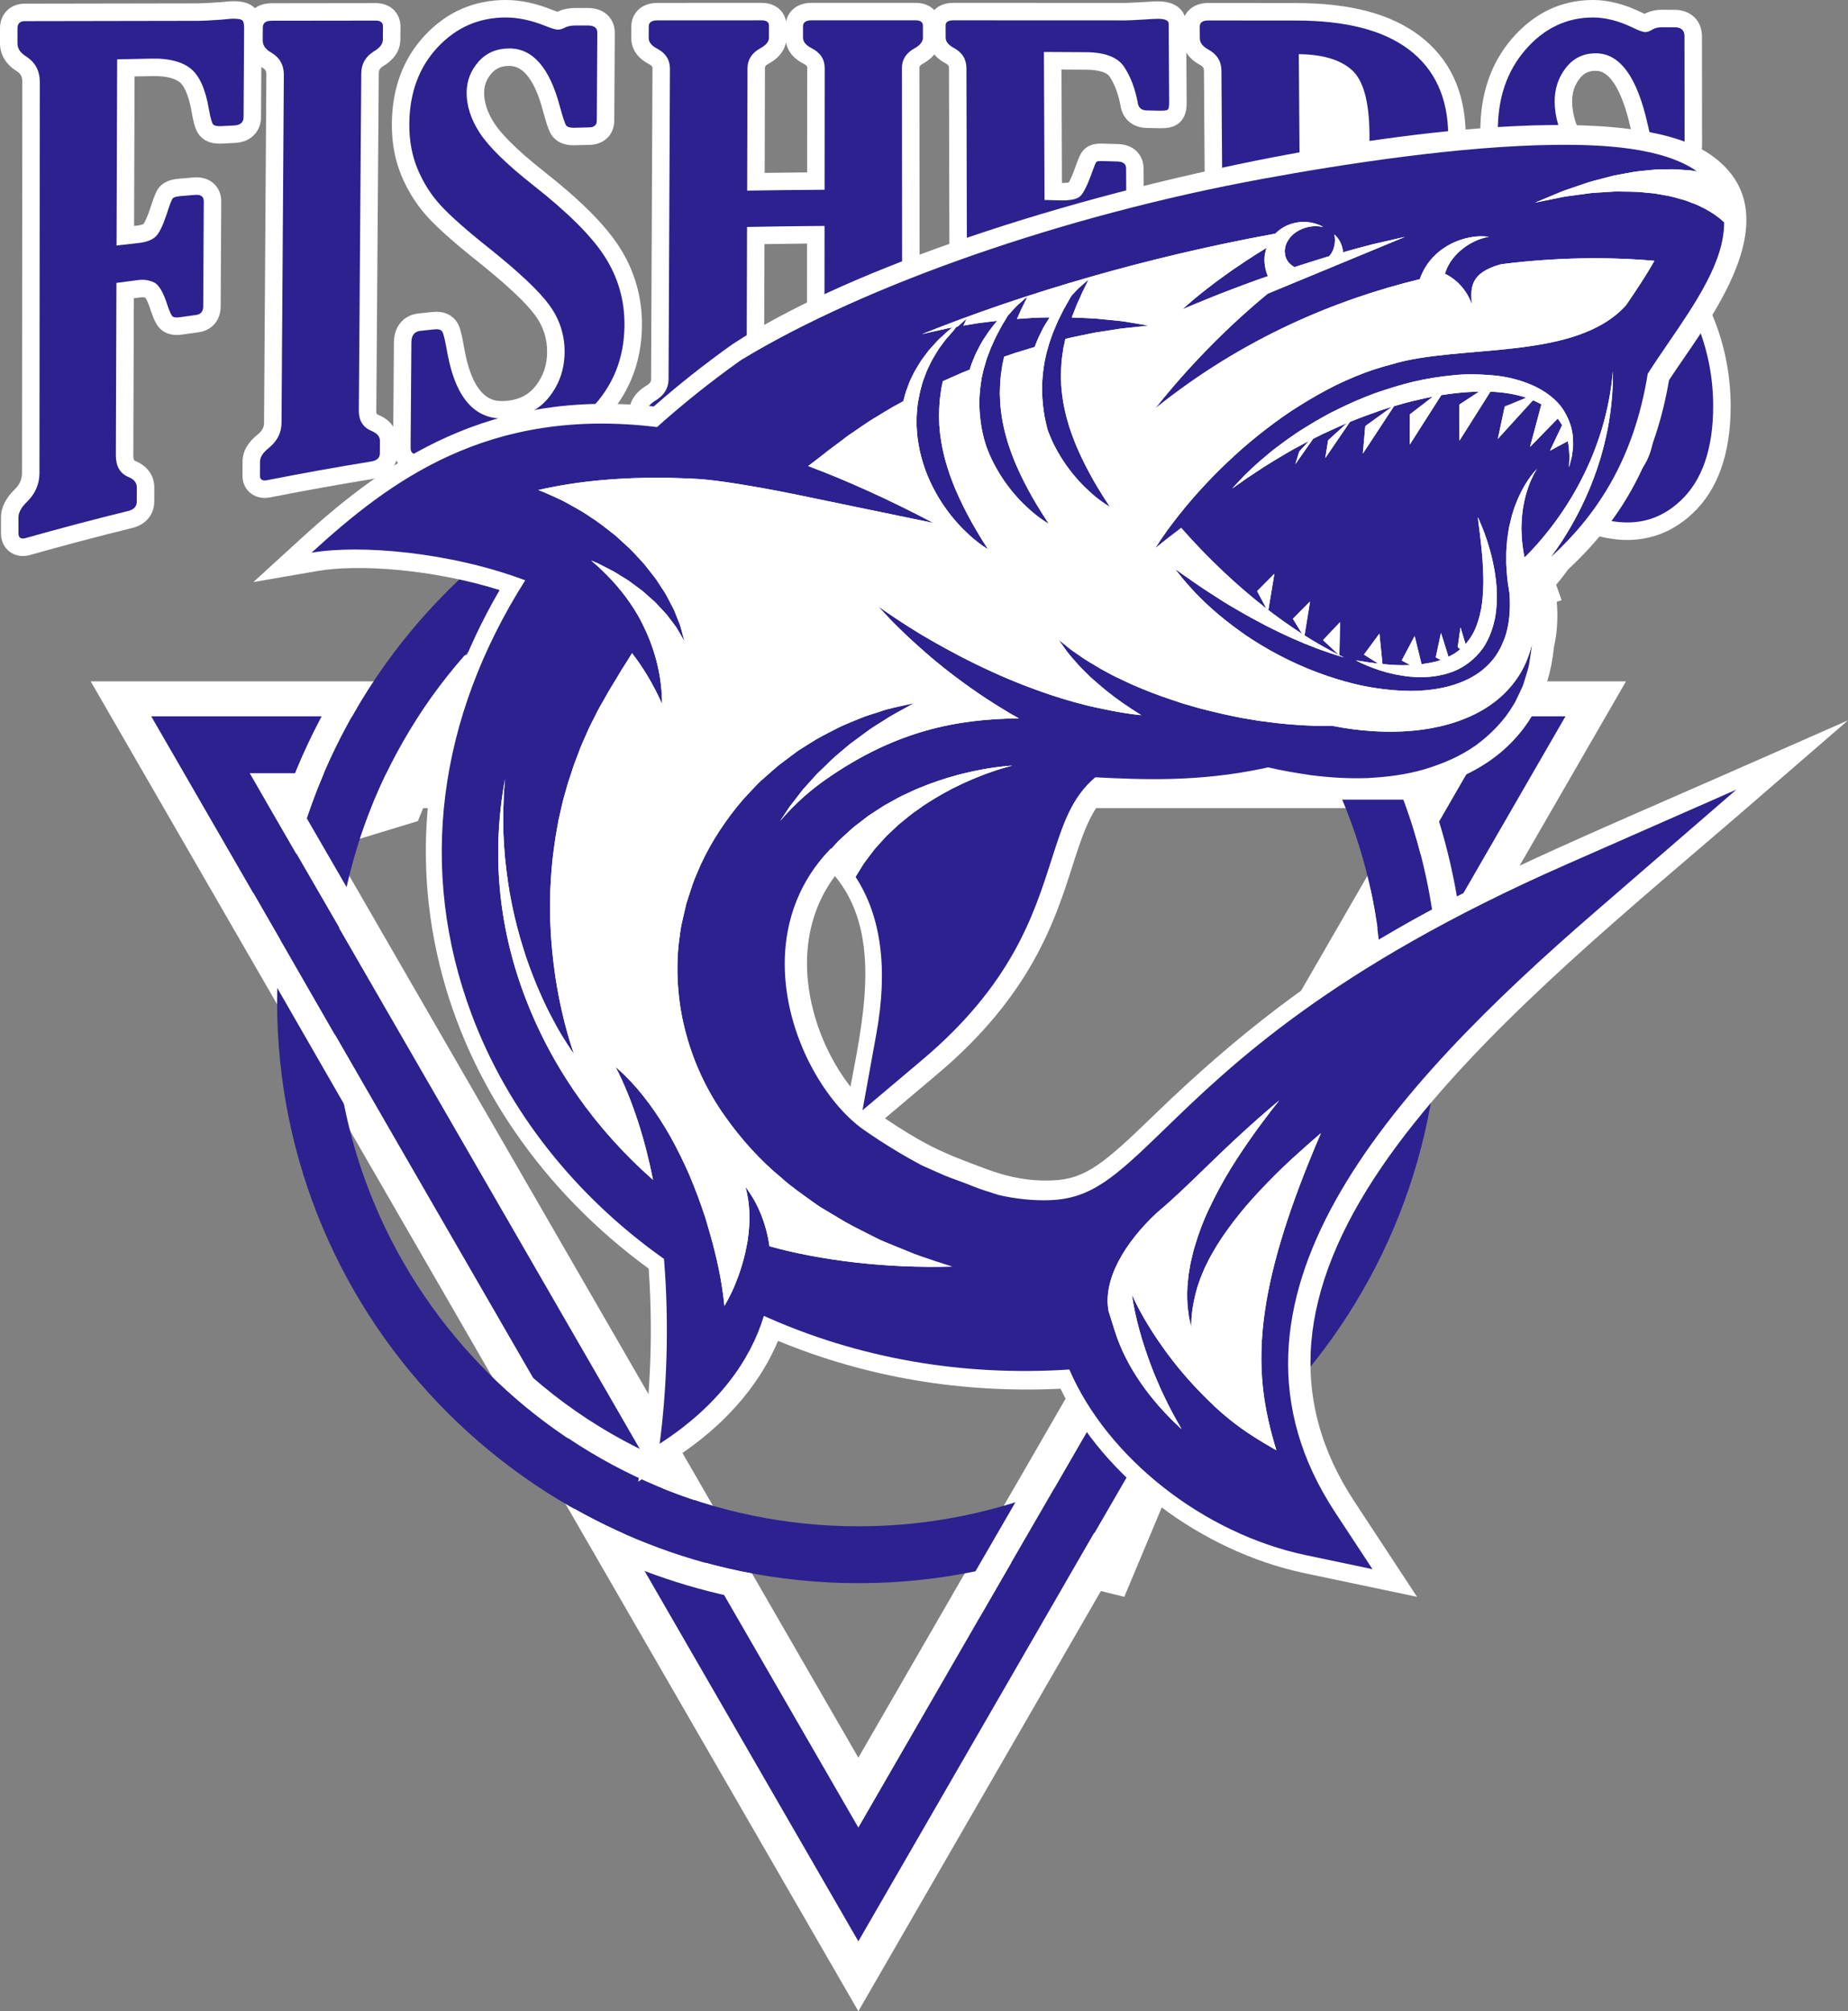
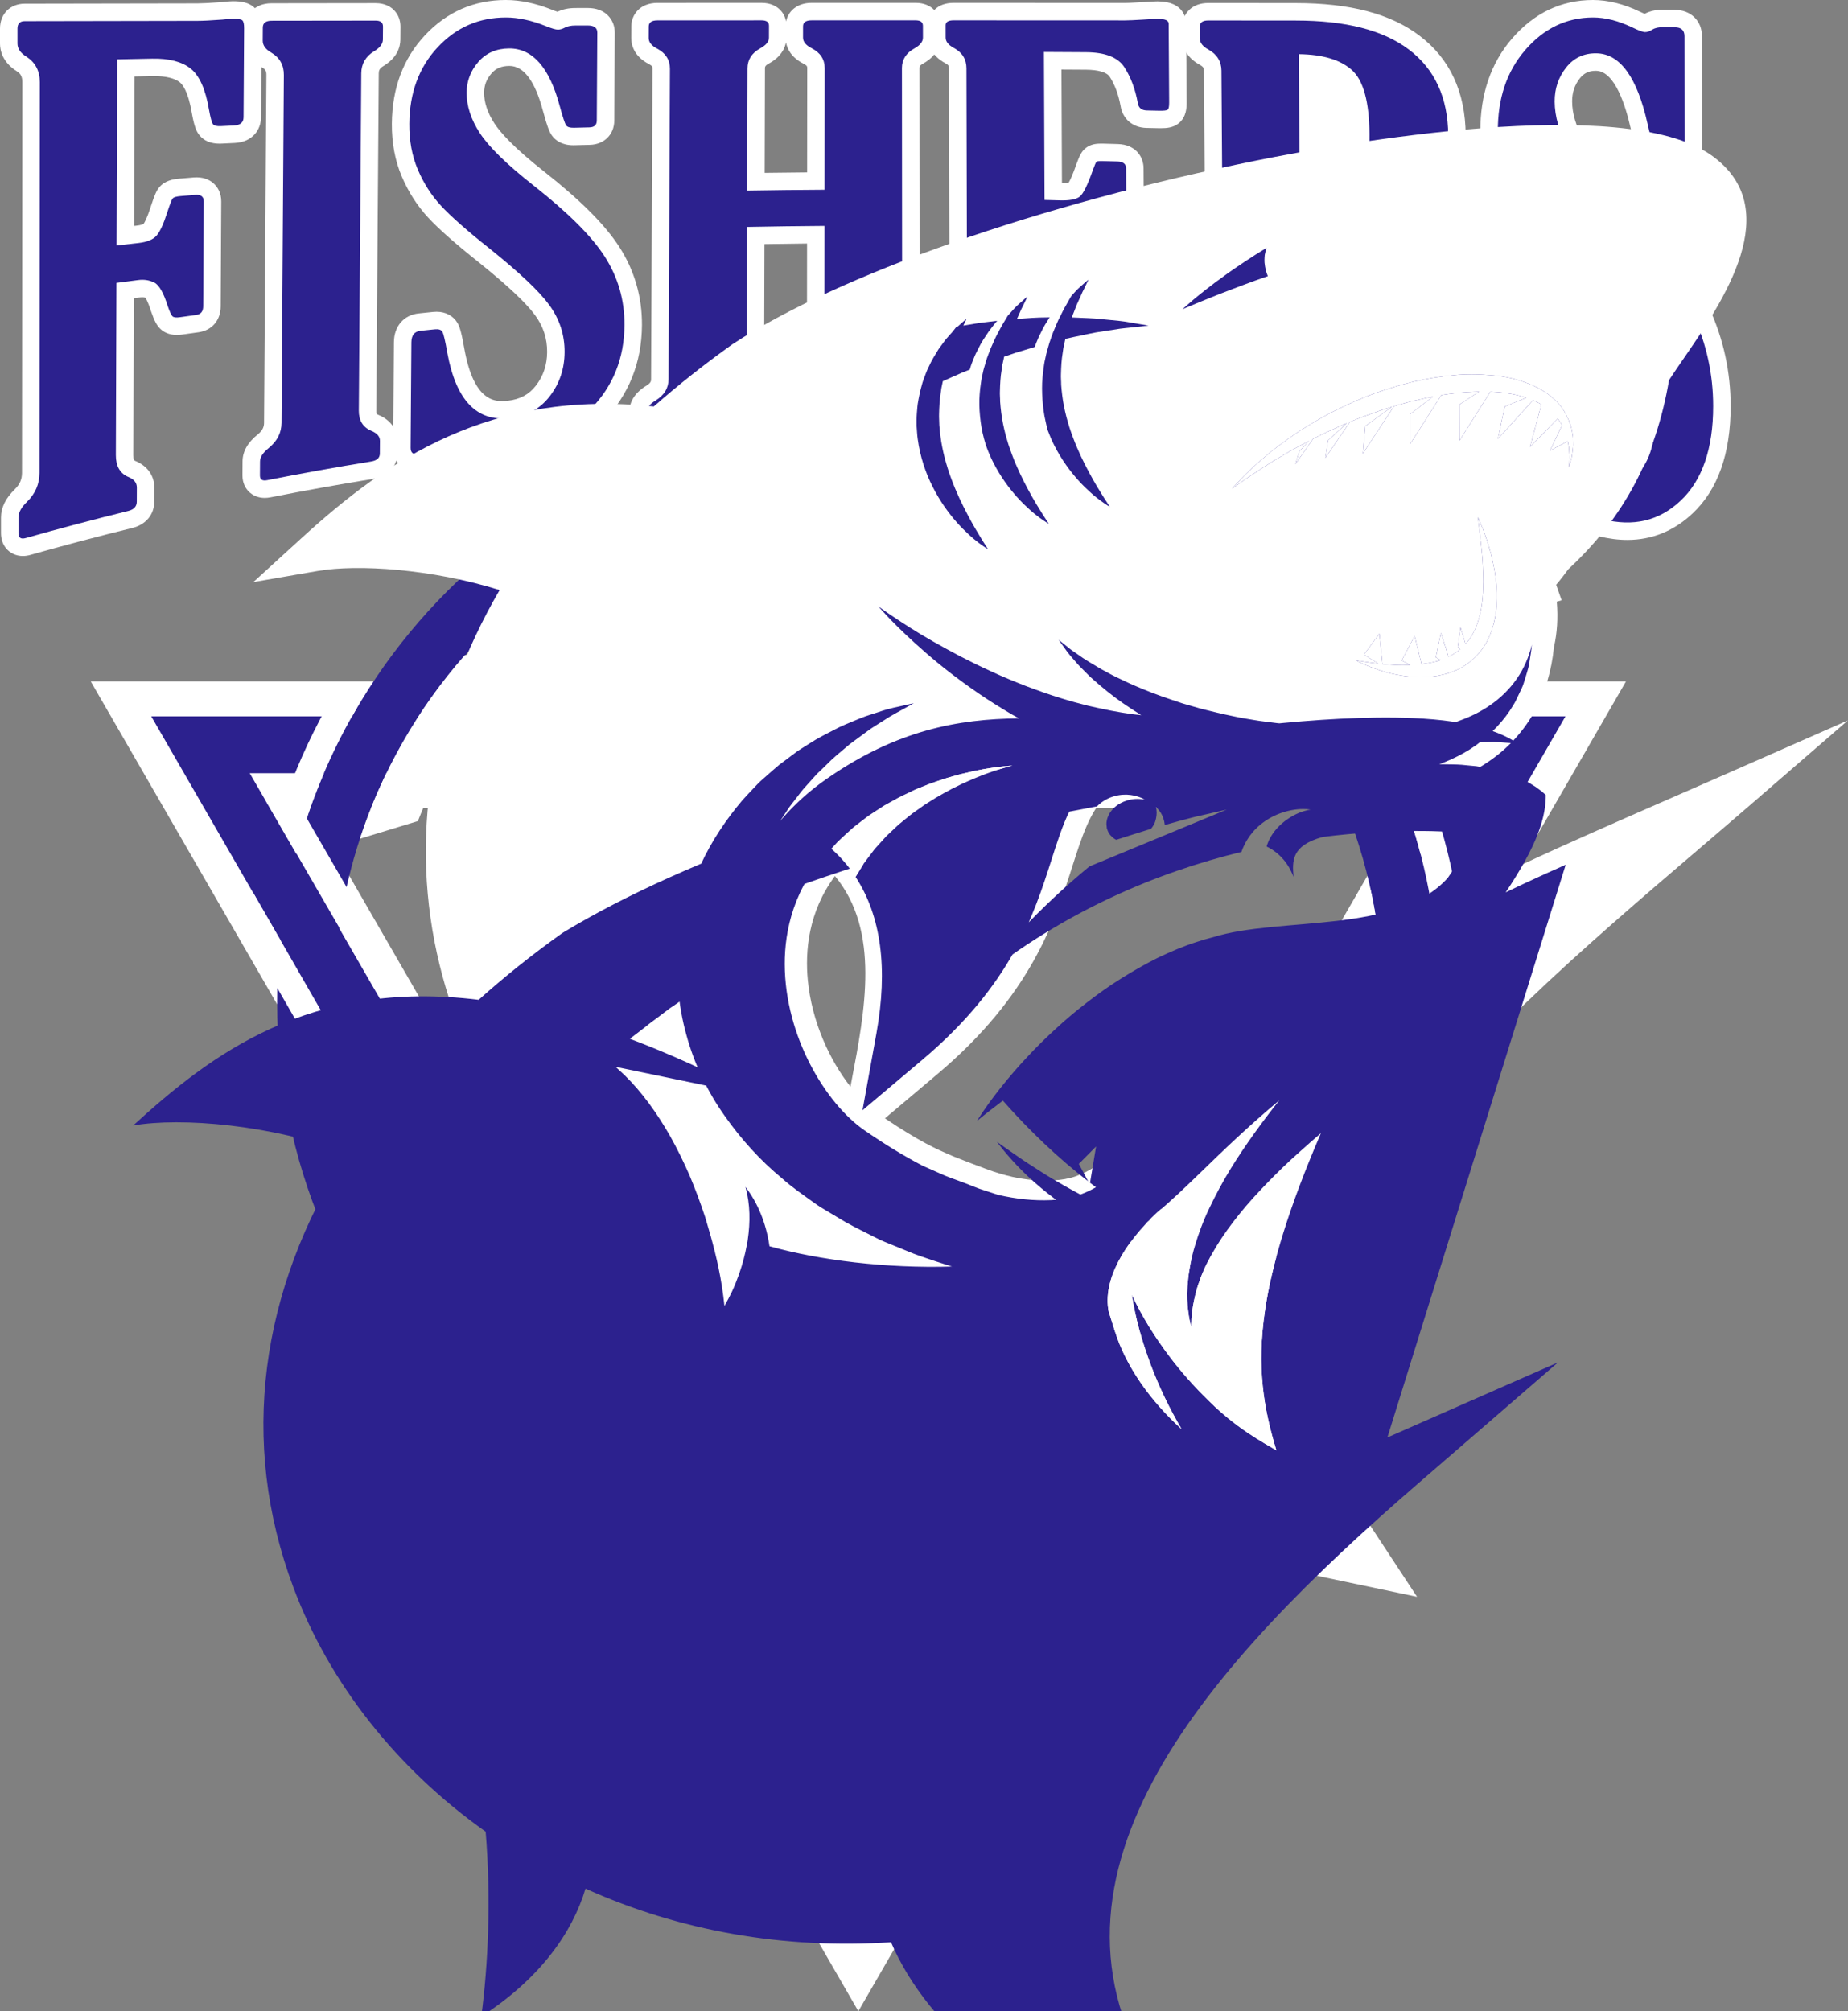
<svg xmlns="http://www.w3.org/2000/svg" viewBox="0 0 528.837 575.439">
  <rect x="0" y="0" width="528.837" height="575.439" fill="#808080" stroke="none" />
  <defs>
    <style>.d{fill:#fff;}.e{fill:#2c218e;}</style>
  </defs>
  <g id="a" />
  <g id="b">
    <g id="c">
      <path class="d" d="M6.518,159.081c-1.925,0-3.688-.829-4.839-2.274-.926-1.164-1.396-2.603-1.396-4.277v-4.487c0-2.812,1.335-5.524,3.969-8.063,1.401-1.376,2.042-2.835,2.043-4.696l.093-111.785c.001-1.702-.567-2.442-1.489-3.058C.639,17.823,0,14.317,0,12.452v-4.299C0,3.975,2.917,1.053,7.094,1.047c16.493-.032,32.988-.061,49.485-.087,1.316-.002,3.52-.116,6.55-.338,2.535-.255,3.124-.278,3.477-.279,2.225,0,4.718,.25,6.444,2.107,1.636,1.765,1.812,4.074,1.803,5.657l-.156,25.478c-.021,3.462-2.36,7.068-7.539,7.317l-3.719,.18c-.219,.011-.43,.016-.632,.016-2.479,0-4.395-.792-5.693-2.356-1.017-1.215-1.586-2.873-2.244-6.555-1.052-6.194-2.741-8.11-3.419-8.648-1.465-1.16-3.979-1.775-7.266-1.775-.178,0-.358,.002-.54,.005-1.711,.034-3.422,.068-5.134,.104l-.142,42.768c.233-.026,.466-.052,.699-.078,1.318-.146,1.865-.408,2.008-.49,.189-.259,.923-1.398,1.992-4.739,1.238-3.805,1.788-4.875,2.489-5.728,1.596-1.93,4.006-2.34,5.681-2.481,1.403-.118,2.804-.235,4.206-.349,.286-.023,.561-.035,.824-.035,2.6,0,4.221,1.081,5.123,1.987,.884,.889,1.937,2.468,1.924,4.941l-.163,30.023c-.021,3.952-2.503,6.847-6.323,7.375-1.55,.214-3.096,.43-4.642,.648-.574,.082-1.103,.122-1.61,.122-2.393,0-3.879-.954-4.704-1.754-.995-.954-1.707-2.289-2.607-4.906l-.044-.134c-.767-2.448-1.37-3.489-1.626-3.86-.273-.091-.56-.135-.878-.135-.158,0-.326,.012-.499,.034-.639,.083-1.278,.165-1.917,.248l-.149,44.899c-.004,1.333,.276,1.523,.482,1.615,3.524,1.428,5.536,4.219,5.524,7.668l-.016,4.044c-.013,3.676-2.415,6.55-6.269,7.498-9.713,2.389-19.528,4.982-29.169,7.707-.75,.212-1.487,.32-2.187,.32Z" />
      <path class="e" d="M33.527,16.977c-.059,17.754-.118,35.507-.177,53.261,2.089-.238,4.179-.473,6.269-.705,2.471-.274,4.198-.982,5.187-2.123,.986-1.14,1.994-3.331,3.024-6.553,.772-2.372,1.302-3.726,1.589-4.075,.287-.347,1.033-.573,2.24-.675,1.396-.117,2.793-.234,4.19-.348,1.65-.135,2.472,.495,2.465,1.886-.054,10.007-.109,20.014-.163,30.021-.008,1.451-.677,2.265-2.008,2.449-1.552,.214-3.104,.431-4.655,.65-1.078,.153-1.789,.065-2.134-.27-.347-.333-.8-1.312-1.362-2.945-1.185-3.785-2.473-6.033-3.861-6.717-1.389-.681-2.907-.922-4.552-.71-2.089,.269-4.176,.543-6.263,.82-.055,16.423-.109,32.846-.164,49.269-.01,3.148,1.176,5.236,3.564,6.249,1.632,.649,2.447,1.657,2.442,3.033-.005,1.347-.01,2.694-.016,4.04-.005,1.377-.827,2.262-2.462,2.664-9.812,2.413-19.592,4.997-29.336,7.751-1.375,.389-2.061-.082-2.061-1.42v-4.487c0-1.4,.812-2.895,2.439-4.463,2.378-2.335,3.571-5.083,3.573-8.293,.031-37.261,.062-74.522,.093-111.784,.003-3.209-1.268-5.625-3.81-7.285-1.719-1.038-2.578-2.299-2.578-3.765v-4.299c0-1.401,.7-2.104,2.101-2.106,16.495-.032,32.99-.061,49.486-.087,1.465-.002,3.789-.122,6.976-.356,1.721-.174,2.739-.26,3.058-.261,1.529,0,2.45,.17,2.768,.512,.316,.341,.471,1.083,.464,2.222-.052,8.492-.104,16.984-.156,25.477-.009,1.483-.936,2.265-2.78,2.354-1.24,.059-2.48,.12-3.72,.18-1.145,.056-1.891-.123-2.237-.54-.348-.416-.738-1.827-1.169-4.24-.985-5.802-2.73-9.699-5.233-11.685-2.504-1.982-6.174-2.946-11.01-2.852-3.341,.066-6.681,.134-10.021,.204v.002Z" />
      <path class="d" d="M75.748,142.463c-1.774,0-3.393-.646-4.558-1.819-.833-.838-1.821-2.326-1.806-4.657l.026-3.987c.018-2.83,1.492-5.431,4.382-7.728,1.546-1.254,1.766-2.39,1.772-3.331l.664-99.503c.007-1.062-.251-1.55-1.104-2.063-4.326-2.473-4.955-5.939-4.943-7.791l.024-3.733c.02-3.328,2.373-6.915,7.49-6.921l29.808-.037c2.688,0,4.329,1.085,5.233,1.996,1.214,1.223,1.876,2.904,1.863,4.734l-.027,3.723c-.015,2.126-.885,5.173-4.941,7.6-1.029,.63-1.236,1.216-1.242,2.066l-.703,96.501c-.007,.9,.116,.981,.52,1.156,5.017,2.067,5.534,5.936,5.523,7.508l-.027,3.64c-.021,2.804-1.787,6.36-6.696,7.158-9.85,1.598-19.799,3.386-29.573,5.316-.58,.115-1.147,.173-1.685,.173Z" />
      <path class="e" d="M102.684,117.476c-.021,2.827,1.172,4.764,3.583,5.802,1.649,.671,2.47,1.624,2.461,2.863l-.027,3.639c-.009,1.24-.843,1.99-2.498,2.259-9.936,1.611-19.85,3.393-29.739,5.346-1.395,.276-2.088-.177-2.08-1.365,.008-1.328,.017-2.657,.026-3.985,.008-1.243,.838-2.533,2.494-3.849,2.42-1.963,3.641-4.354,3.66-7.211,.221-33.168,.443-66.335,.664-99.503,.019-2.856-1.176-4.988-3.586-6.417-1.65-.933-2.469-2.083-2.461-3.44,.008-1.244,.016-2.488,.024-3.731,.008-1.301,.84-1.952,2.496-1.954,9.936-.014,19.872-.026,29.808-.037,1.4,0,2.098,.564,2.09,1.695l-.027,3.72c-.009,1.241-.846,2.352-2.508,3.346-2.432,1.489-3.656,3.604-3.676,6.321-.234,32.167-.468,64.334-.703,96.501h0Z" />
      <path class="d" d="M119.254,134.981c-2.434,0-3.98-1.043-4.849-1.919-.879-.885-1.923-2.467-1.904-4.975l.222-30.161c.033-4.565,2.814-7.803,7.086-8.249,1.374-.144,2.751-.286,4.129-.426,.352-.036,.684-.052,.997-.052,2.563,0,4.724,1.141,5.93,3.129,.667,1.103,1.173,2.621,2.088,7.87,2.701,14.549,8.628,14.549,10.859,14.549,.459,0,.944-.028,1.441-.083,3.545-.389,6.118-1.768,8.104-4.34,2.138-2.771,3.189-5.913,3.212-9.601,.024-3.874-1.093-7.307-3.416-10.494-2.586-3.551-8.028-8.665-16.174-15.201-6.572-5.212-11.447-9.519-14.466-12.783-3.13-3.385-5.669-7.343-7.547-11.766-1.919-4.52-2.873-9.592-2.833-15.076,.075-10.182,3.27-18.706,9.494-25.335,6.267-6.681,14.054-10.069,23.141-10.069,4.109,0,8.519,.928,13.116,2.758,.79,.32,1.318,.505,1.652,.611l.073-.035c1.439-.688,3.127-1.038,5.017-1.041l3.536-.006c2.451,0,4.402,.723,5.82,2.149,1.267,1.274,1.958,3.023,1.947,4.926l-.145,25.162c-.023,3.976-2.899,6.822-6.996,6.921l-4.398,.108-.32,.004c-3.398,0-5.191-1.488-6.097-2.736-.699-.956-1.299-2.328-2.608-7.132-2.267-8.526-5.495-12.833-9.602-12.833-2.272,.019-3.829,.675-5.097,2.128-1.437,1.644-2.112,3.397-2.127,5.52-.02,2.823,.98,5.8,2.974,8.849,1.581,2.417,5.337,6.771,14.253,13.783,10.456,8.231,17.505,15.313,21.55,21.654,4.282,6.712,6.431,14.184,6.389,22.21-.057,10.799-3.797,20.077-11.118,27.575-7.214,7.392-15.887,11.73-25.776,12.895-1.418,.167-2.921,.25-4.468,.25-3.271,0-6.892-.377-10.762-1.121l-.128-.026c-.86-.189-1.387-.266-1.679-.297-.123,.067-.296,.169-.525,.321l-.101,.065c-1.408,.884-2.614,1.373-3.795,1.537-1.582,.221-3.167,.449-4.753,.681-.459,.067-.913,.102-1.346,.102Z" />
      <path class="e" d="M124.665,129.246c-1.596,.224-3.192,.453-4.787,.686-1.596,.234-2.388-.366-2.377-1.807,.074-10.054,.148-20.108,.222-30.161,.015-2.026,.883-3.133,2.605-3.313,1.371-.144,2.743-.285,4.115-.424,1.084-.11,1.8,.124,2.146,.694,.346,.572,.825,2.621,1.438,6.137,2.516,13.553,8.438,19.618,17.78,18.576,4.862-.533,8.7-2.617,11.508-6.254,2.807-3.638,4.225-7.828,4.255-12.625,.031-4.948-1.429-9.427-4.375-13.47-2.946-4.044-8.648-9.386-17.086-16.156-6.536-5.183-11.173-9.303-13.925-12.278-2.751-2.975-4.957-6.419-6.615-10.325-1.66-3.907-2.471-8.28-2.436-13.086,.065-8.867,2.778-16.239,8.139-21.948,5.36-5.714,11.861-8.494,19.504-8.492,3.503,0,7.256,.81,11.258,2.403,1.778,.72,2.987,1.077,3.624,1.075,.636-.002,1.339-.212,2.106-.633,.767-.366,1.723-.551,2.87-.553l3.536-.006c1.847-.003,2.767,.68,2.759,2.047-.048,8.387-.097,16.775-.145,25.162-.007,1.267-.714,1.917-2.117,1.951-1.468,.035-2.935,.071-4.403,.108-1.148,.029-1.898-.193-2.244-.67-.348-.476-.959-2.31-1.831-5.51-2.929-11.019-7.766-16.57-14.519-16.519-3.631,.031-6.555,1.302-8.771,3.84-2.217,2.536-3.337,5.469-3.361,8.772-.027,3.827,1.235,7.715,3.789,11.621,2.554,3.906,7.665,8.936,15.347,14.977,9.838,7.745,16.654,14.502,20.426,20.414,3.77,5.91,5.641,12.391,5.604,19.494-.05,9.576-3.281,17.539-9.695,24.109-6.415,6.572-14.015,10.389-22.783,11.421-3.905,.458-8.475,.19-13.701-.815-1.659-.364-2.838-.499-3.54-.405-.639,.086-1.472,.466-2.497,1.145-.769,.483-1.378,.757-1.824,.819h.001Z" />
      <path class="d" d="M186.865,127.731c-2.526,0-4.091-1.039-4.958-1.911-1.175-1.18-1.817-2.799-1.809-4.558l.017-3.537c.009-2.039,.873-4.983,4.936-7.432,1.262-.778,1.264-1.352,1.266-1.813l.398-88.802c.002-.486,.003-.807-.962-1.323-4.462-2.275-5.125-5.685-5.115-7.51l.016-3.308c.018-3.232,2.369-6.707,7.49-6.71l29.812-.011c2.714,0,4.359,1.078,5.261,1.981,.904,.905,1.498,2.062,1.729,3.34,.579-2.764,2.929-5.323,7.336-5.323h29.729c4.868,0,7.091,3.392,7.097,6.543l.005,3.4c.002,1.733-.631,4.988-4.888,7.394-1.126,.611-1.126,.959-1.125,1.328l.08,87.485c0,.469,0,.839,1.062,1.405,4.446,2.333,5.116,5.643,5.118,7.406l.005,3.321c.004,1.779-.657,3.42-1.86,4.625-1.354,1.356-3.211,2.044-5.521,2.044h-.199c-4.693-.077-9.455-.115-14.15-.115-5.209,0-10.492,.047-15.7,.14l-.191,.002c-2.666,0-4.29-1.066-5.183-1.961-1.017-1.019-1.64-2.358-1.793-3.829-.273,3.045-2.567,6.005-7.313,6.167-9.906,.339-19.967,.856-29.903,1.537-.238,.017-.467,.024-.686,.024Zm31.793-20.225c-.002,.527-.002,.745,.863,1.173,3.964,1.872,5.023,4.651,5.236,6.55,.158-2.018,1.201-4.659,4.921-6.774,1.236-.676,1.237-1.083,1.237-1.477l.037-37.297c-4.065,.04-8.14,.095-12.189,.164l-.106,37.661Zm6.263-95.385c-.343,1.801-1.507,4.228-4.991,6.108-1.022,.565-1.023,.943-1.024,1.344l-.084,29.889c4.049-.057,8.111-.102,12.151-.135l.03-29.846c0-.415,0-.715-1.011-1.235-3.551-1.791-4.73-4.265-5.07-6.125Z" />
      <path class="e" d="M258.101,19.483c.026,29.162,.052,58.325,.079,87.487,.002,2.563,1.238,4.494,3.709,5.812,1.646,.864,2.47,1.865,2.471,2.999,.002,1.109,.003,2.219,.005,3.328,.002,1.135-.832,1.684-2.499,1.657-10.006-.161-20.015-.152-30.021,.026-1.411,.026-2.117-.477-2.115-1.513,.002-1.159,.003-2.317,.005-3.476,.002-1.084,.807-2.087,2.415-3.001,2.509-1.371,3.763-3.305,3.766-5.818,.014-14.115,.028-28.23,.042-42.345-7.394,.051-14.788,.15-22.18,.297-.04,14.185-.08,28.371-.12,42.556-.008,2.576,1.206,4.462,3.646,5.669,1.668,.788,2.502,1.752,2.499,2.889-.003,1.112-.005,2.224-.008,3.336-.003,1.137-.84,1.73-2.512,1.787-10.031,.344-20.057,.86-30.074,1.546-1.413,.097-2.117-.378-2.112-1.433,.006-1.179,.012-2.358,.017-3.537,.005-1.103,.844-2.165,2.517-3.173,2.445-1.507,3.674-3.525,3.685-6.075,.133-29.6,.266-59.2,.398-88.8,.011-2.55-1.191-4.466-3.607-5.756-1.653-.843-2.476-1.869-2.47-3.073,.005-1.104,.011-2.208,.016-3.312,.006-1.154,.836-1.731,2.493-1.732,9.937-.005,19.874-.008,29.811-.011,1.401,0,2.101,.518,2.099,1.556-.003,1.137-.005,2.273-.008,3.41-.002,1.138-.834,2.151-2.493,3.046-2.427,1.341-3.642,3.253-3.65,5.729-.033,11.66-.066,23.32-.099,34.981,7.386-.122,14.773-.204,22.161-.246,.012-11.602,.023-23.205,.035-34.807,.002-2.512-1.238-4.407-3.723-5.686-1.658-.836-2.483-1.846-2.481-3.029,.002-1.085,.003-2.17,.005-3.255,.002-1.134,.828-1.701,2.479-1.701,9.91,0,19.819,0,29.729,0,1.397,0,2.096,.518,2.098,1.553,.002,1.134,.003,2.268,.005,3.402,.001,1.135-.781,2.144-2.348,3.029-2.446,1.327-3.668,3.223-3.666,5.685h0Z" />
      <path class="d" d="M338.603,130.373c-21.707-2.26-43.779-3.725-65.602-4.355-4.922-.144-7.168-3.641-7.174-6.831l-.006-3.257c-.008-4.449,4.217-6.852,5.692-7.673,.156-.094,.266-.206,.265-.907l-.215-87.802c0-.591-.044-.923-.949-1.417-4.334-2.287-4.996-5.586-4.999-7.346l-.007-3.555c-.003-1.681,.632-3.246,1.791-4.407,1.33-1.333,3.18-2.008,5.5-2.008,16.373,.003,32.744,.01,49.115,.02,.45,0,1.67-.028,4.752-.217,3.062-.208,3.994-.236,4.498-.236,7.746,0,8.166,5.292,8.172,6.353l.142,22.523c.008,1.263,.028,4.225-2.341,6.073-1.513,1.188-3.333,1.354-5.073,1.354-.174,0-.683-.009-.683-.009l-3.404-.072c-3.932-.082-6.832-2.573-7.42-6.359-.607-3.273-1.65-6.064-3.1-8.298-.825-1.273-3.241-1.984-6.806-2.005-2.331-.015-4.663-.028-6.994-.041l.135,32.447c.052,0,.103,0,.152,0,.908,0,1.475-.066,1.799-.126,.358-.615,1.087-2.078,2.205-5.286,.889-2.458,1.486-3.689,2.732-4.64,1.414-1.068,2.993-1.21,4.353-1.21,.169,0,.348,.002,.539,.008l4.225,.118c5.053,.146,7.337,3.589,7.357,6.937l.162,28.612c.011,1.845-.654,3.535-1.871,4.759-.897,.902-2.52,1.979-5.15,1.979-.172,0-.349-.004-.531-.014-1.464-.075-2.929-.148-4.395-.218-2.254-.107-4.055-.832-5.351-2.152-1.028-1.054-1.769-2.55-2.738-5.531-.895-2.765-1.575-3.763-1.788-4.03-.262-.128-.761-.311-1.62-.43l.155,37.402c2.786,.164,5.581,.341,8.354,.528,.7,.048,1.365,.072,1.977,.072,3.438,0,4.307-.741,4.343-.772,.184-.174,1.955-2.037,5.438-12.175,1.299-3.698,4.232-5.886,7.857-5.886,.22,0,.444,.008,.673,.025,1.384,.101,2.767,.204,4.149,.311,4.822,.368,7.005,3.811,7.027,7.059l.202,31.309-4.467,1.489-1.077-.111Z" />
      <path class="e" d="M339.121,125.399c-21.942-2.284-43.949-3.744-65.975-4.38-1.543-.045-2.316-.656-2.318-1.841-.002-1.086-.004-2.172-.006-3.258-.002-1.037,1.056-2.146,3.175-3.323,1.86-1.084,2.787-2.835,2.782-5.258l-.215-87.804c-.006-2.57-1.191-4.503-3.552-5.793-1.596-.843-2.394-1.83-2.396-2.967-.002-1.185-.005-2.369-.007-3.554-.002-.938,.761-1.407,2.29-1.407,16.371,.003,32.742,.01,49.112,.02,.89,0,2.578-.074,5.061-.226,2.228-.151,3.63-.228,4.203-.227,2.101,0,3.156,.461,3.161,1.38,.047,7.509,.094,15.019,.142,22.528,.007,1.176-.13,1.875-.416,2.098-.286,.224-1.101,.321-2.438,.292l-3.54-.075c-1.533-.032-2.395-.759-2.595-2.183-.726-3.969-2.004-7.371-3.838-10.197-1.831-2.827-5.489-4.251-10.969-4.284-4.015-.025-8.03-.047-12.045-.067,.059,14.114,.117,28.229,.176,42.343,1.47,.038,2.94,.079,4.41,.12,2.749,.078,4.634-.275,5.654-1.072,1.016-.796,2.283-3.353,3.793-7.683,.504-1.393,.852-2.164,1.043-2.31,.191-.145,.766-.206,1.725-.18,1.404,.038,2.809,.077,4.213,.118,1.662,.048,2.496,.706,2.503,1.97,.054,9.537,.108,19.074,.162,28.61,.007,1.214-.758,1.78-2.295,1.701-1.471-.075-2.942-.149-4.413-.219-.961-.046-1.634-.267-2.021-.661-.386-.395-.905-1.588-1.552-3.575-1.171-3.617-2.43-5.834-3.775-6.661-1.348-.826-3.207-1.28-5.573-1.358-1.279-.042-2.557-.082-3.836-.121,.065,15.785,.131,31.571,.196,47.356,4.333,.234,8.666,.498,12.996,.791,4.811,.327,8.14-.308,9.99-1.963,1.847-1.654,4.126-6.395,6.833-14.278,.627-1.784,1.774-2.619,3.44-2.498,1.376,.1,2.752,.203,4.128,.309,1.598,.122,2.402,.828,2.411,2.108,.06,9.226,.119,18.452,.179,27.678h-.003Z" />
      <path class="d" d="M419.867,142.538c-.531,0-1.091-.058-1.662-.171-6.228-1.233-12.578-2.418-18.873-3.521-3.72-.653-6.448-3.137-7.486-6.814-4.287-15.127-8.79-30.72-13.385-46.339-.465-1.625-.905-2.917-1.305-3.94l.241,32.939c.007,.931,.274,1.735,1.561,2.642,3.788,2.576,4.616,5.557,4.633,7.596l.026,3.607c.016,1.802-.631,3.459-1.821,4.66-.863,.872-2.413,1.91-4.893,1.91-.473,0-.974-.039-1.49-.115-9.846-1.447-19.852-2.744-29.74-3.854-4.51-.506-6.547-3.777-6.566-6.794l-.023-3.628c-.013-1.844,.673-5.262,5.406-7.414,.655-.308,.68-.453,.675-1.081l-.632-91.961c-.004-.642-.084-1.105-1.118-1.685-4.363-2.338-5.049-5.714-5.062-7.514l-.023-3.395c-.012-1.825,.654-3.504,1.876-4.734,1.371-1.379,3.253-2.079,5.594-2.079l25.041,.022c15.513,.009,27.08,3.059,35.362,9.325,8.693,6.559,13.145,16.115,13.227,28.398,.099,15.462-6.574,26.348-19.442,31.993,1.386,1.127,2.619,2.293,3.695,3.493,3.241,3.617,5.746,8.666,7.445,15.007,2.439,9.281,4.844,18.524,7.149,27.495,1.091,4.253,1.838,5.623,2.04,5.941,.357,.562,1.164,1.508,2.985,2.837l.121,.092c1.789,1.391,2.782,3.411,2.798,5.687l.031,4.836c.015,2.381-.985,3.891-1.827,4.737-1.168,1.176-2.786,1.823-4.558,1.823Z" />
      <path class="e" d="M421.22,131.174c-.005-.735-.294-1.327-.867-1.773-1.973-1.44-3.391-2.832-4.255-4.191-.865-1.359-1.752-3.823-2.665-7.381-2.376-9.244-4.756-18.391-7.137-27.446-1.501-5.602-3.614-9.924-6.337-12.962-2.725-3.038-6.705-5.874-11.943-8.461,17.733-3.238,26.521-13.386,26.412-30.33-.07-10.603-3.818-18.842-11.243-24.444-7.426-5.618-18.21-8.304-32.351-8.312-8.344-.008-16.688-.015-25.032-.022-1.657,0-2.481,.59-2.473,1.774,.008,1.133,.015,2.265,.023,3.398,.009,1.236,.843,2.296,2.507,3.188,2.429,1.362,3.655,3.371,3.673,6.012,.211,30.653,.421,61.306,.632,91.96,.018,2.642-1.185,4.531-3.606,5.668-1.659,.754-2.483,1.698-2.476,2.83l.024,3.629c.007,1.082,.714,1.699,2.124,1.857,9.987,1.121,19.959,2.413,29.912,3.876,1.659,.245,2.485-.243,2.475-1.472-.009-1.201-.018-2.403-.027-3.604-.009-1.228-.847-2.415-2.512-3.548-2.435-1.715-3.661-3.935-3.681-6.692-.105-14.365-.211-28.731-.316-43.096h0c2.615,.253,4.771,1.167,6.47,2.75,1.698,1.582,3.269,4.875,4.706,9.899,4.469,15.193,8.938,30.645,13.4,46.391,.52,1.843,1.698,2.925,3.538,3.248,6.337,1.111,12.665,2.291,18.983,3.542,1.39,.276,2.081-.206,2.073-1.452-.01-1.612-.021-3.224-.031-4.836Zm-49.208-69.004l-.342-46.674c6.815,.08,11.873,1.574,15.176,4.526,3.3,2.946,4.985,9.068,5.053,18.309,.069,9.458-1.507,15.942-4.728,19.391-3.222,3.458-8.273,4.903-15.159,4.448Z" />
      <path class="d" d="M465.676,154.486c-2.62,0-5.384-.359-8.214-1.068-3.704-.927-7.881-2.706-12.716-5.419l-8.424-1.847c-1.571-.345-3.143-.687-4.716-1.023-3.887-.834-6.314-3.779-6.337-7.688l-.191-32.435c-.015-2.519,.708-4.53,2.147-5.979,1.264-1.271,2.997-1.97,4.881-1.97,.414,0,.842,.033,1.271,.099,1.374,.21,2.742,.423,4.111,.639,3.642,.572,5.233,2.807,5.857,4.088,.438,.902,.942,2.297,1.951,8.589,2.287,13.438,7.004,21.108,14.01,22.749,.816,.189,1.581,.286,2.263,.286,1.688,0,2.867-.576,3.945-1.925,1.983-2.48,2.983-6.086,2.974-10.719-.011-5.198-1.309-10.291-3.855-15.136-2.897-5.503-8.717-13.265-16.386-21.852-7.55-8.36-11.692-13.193-14.28-16.661-3.048-4.082-5.535-8.596-7.392-13.417-1.92-4.982-2.911-10.408-2.944-16.126-.064-10.627,2.979-19.586,9.048-26.626C438.997,3.721,446.793,.006,455.855,0c4.286,0,8.811,1.128,13.449,3.353,.58,.283,1.014,.478,1.33,.61,1.464-.778,3.164-1.172,5.059-1.172l3.533,.018c4.626,.023,7.812,3.127,7.817,7.549l.032,31.146c.003,2.708-1.091,4.373-2.009,5.292-1.24,1.242-2.959,1.926-4.84,1.926-.192,0-.39-.007-.594-.021l-4.371-.308c-3.81-.267-5.537-2.331-6.229-3.538-.483-.84-1.002-2.043-2.406-8.189-1.361-6.109-4.443-16.327-9.853-16.411h-.157c-1.955-.001-3.357,.674-4.545,2.19-1.48,1.888-2.193,4.046-2.181,6.6,.016,3.438,1.094,7.044,3.296,11.026,2.249,4.07,6.928,9.882,14.727,18.291,9.807,10.597,17.157,20.925,21.262,29.872,4.032,8.799,6.077,18.211,6.077,27.974,0,13.592-3.675,23.927-10.92,30.717-5.336,5.015-11.615,7.561-18.657,7.561Z" />
      <path class="e" d="M437.395,141.268c-1.579-.347-3.159-.69-4.74-1.029-1.58-.339-2.376-1.279-2.385-2.827l-.191-32.436c-.013-2.177,.835-3.139,2.547-2.878,1.362,.209,2.724,.421,4.086,.635,1.076,.169,1.789,.617,2.141,1.34,.352,.726,.856,3.117,1.509,7.19,2.672,15.701,8.616,24.673,17.806,26.825,4.783,1.109,8.531,.023,11.254-3.386,2.723-3.404,4.08-8.045,4.068-13.851-.013-5.988-1.486-11.851-4.43-17.452-2.946-5.596-8.628-13.389-17.082-22.856-6.55-7.252-11.223-12.595-14.002-16.32-2.778-3.721-5.025-7.789-6.733-12.224-1.71-4.437-2.58-9.205-2.611-14.359-.057-9.5,2.552-17.203,7.835-23.333,5.281-6.12,11.749-9.302,19.392-9.307,3.502,0,7.265,.934,11.283,2.861,1.784,.871,2.994,1.315,3.631,1.319,.636,.005,1.338-.24,2.1-.742,.763-.436,1.718-.653,2.865-.647l3.532,.018c1.847,.009,2.771,.86,2.773,2.554,.011,10.382,.022,20.764,.033,31.146,.002,1.57-.696,2.303-2.09,2.204-1.458-.104-2.916-.206-4.375-.308-1.142-.08-1.889-.425-2.238-1.035-.351-.609-.974-2.891-1.871-6.817-3.015-13.531-7.904-20.192-14.649-20.297-3.628-.063-6.534,1.322-8.716,4.105-2.182,2.784-3.263,6.006-3.245,9.709,.02,4.292,1.329,8.735,3.921,13.421,2.593,4.694,7.748,10.982,15.436,19.271,9.848,10.642,16.626,20.368,20.382,28.556,3.754,8.191,5.622,16.909,5.622,25.89-.001,12.116-3.118,21.238-9.338,27.068-6.225,5.85-13.623,7.45-22.237,5.291-3.836-.96-8.341-3.03-13.522-6.107-1.644-1.027-2.813-1.61-3.507-1.765-.632-.141-1.451-.025-2.458,.345-.754,.249-1.354,.323-1.797,.225v.003Z" />
      <g>
        <path class="d" d="M25.959,194.952H465.306l-219.673,380.487L25.959,194.952ZM245.633,502.898L402.483,231.224H88.781L245.633,502.898Z" />
        <path class="e" d="M245.632,555.44L43.28,204.952H447.986l-202.353,350.487h0ZM71.461,221.224l174.172,301.674L419.803,221.224H71.461Z" />
        <path class="e" d="M245.632,452.969c-91.718,0-166.336-74.619-166.336-166.336S153.915,120.296,245.632,120.296s166.335,74.619,166.335,166.337-74.618,166.336-166.335,166.336Zm0-316.402c-82.746,0-150.065,67.319-150.065,150.066s67.318,150.065,150.065,150.065,150.066-67.318,150.066-150.065-67.32-150.066-150.066-150.066h0Z" />
        <g>
          <rect class="d" x="359.915" y="197.309" width="35.465" height="7.62" />
          <rect class="d" x="372.797" y="221.167" width="35.465" height="7.62" />
        </g>
        <g>
          <polygon class="d" points="321.737 456.875 305.026 452.741 342.133 388.631 348.73 392.449 321.737 456.875" />
          <rect class="d" x="258.599" y="424.875" width="74.075" height="7.621" transform="translate(-223.482 469.773) rotate(-59.934)" />
        </g>
        <g>
          <rect class="d" x="84.001" y="252.366" width="7.62" height="74.793" transform="translate(-132.748 82.333) rotate(-29.898)" />
          <rect class="d" x="94.202" y="222.185" width="7.619" height="74.433" transform="translate(-116.747 83.976) rotate(-30.058)" />
        </g>
        <g>
          <path class="d" d="M419.421,285.98c0-19.437-3.204-38.14-9.112-55.607l-6.007,6.167c4.873,15.625,7.5,32.231,7.5,49.44h7.619Z" />
          <path class="d" d="M392.824,314.445c3.828-19.857,3.607-40.561-.716-60.418l-5.983,9.369c3.137,19.614,2.235,40.461-3.387,60.691l10.086-9.642Z" />
        </g>
        <g>
          <path class="d" d="M95.605,198.592c-5.443,9.269-9.926,18.841-13.481,28.599,1.632,7.58,1.245,6.91,4.838,9.442,3.691-11.7,8.743-23.165,15.213-34.184l-6.57-3.857h0Z" />
          <path class="d" d="M132.953,187.513c-13.354,15.184-23.647,33.15-29.973,52.464l16.608-5.05c2.71-6.94,6.002-13.755,9.893-20.381,6.68-11.377,8.001-21.485,17.052-30.241l-13.579,3.208h0Z" />
        </g>
        <g>
          <path class="d" d="M169.281,442.883c15.521,7.65,32.341,13.053,50.032,15.78l-4.178-8.444c-18.145-3.41-35.26-9.777-50.824-18.578l4.97,11.241h0Z" />
          <path class="d" d="M148.4,400.705c14.611,12.522,31.648,22.288,50.298,28.488l-1.887-8.733c-20.351-7.499-38.534-19.519-53.323-34.835l4.912,15.081h0Z" />
        </g>
      </g>
      <path class="d" d="M495.559,220.742c-6.213,2.733-12.169,5.333-17.898,7.835-61.406,26.811-98.471,42.993-147.459,90.506h0c-14.187,13.757-19.554,18.238-28.842,18.635-7.266,.313-12.458-1.017-17.121-2.534-1.179-.368-10.953-4.058-12.521-4.804-.229-.104-.51-.226-.848-.373-2.365-1.024-7.718-3.343-17.629-10.032l15.06-12.703c26.765-22.57,33.583-43.84,38.56-59.37,2.718-8.476,4.918-15.337,9.511-20.115,17.483,.849,31.2,.587,47.369-2.819,25.303,5.791,48.27,2.997,63.165-7.712,10.316-7.417,16.458-18.515,17.779-32.116,.927-3.985,1.199-8.338,.814-12.992l1.389-.398-1.566-4.437c1.541-1.821,2.641-3.308,3.46-4.424,15.876-14.737,25.063-31.975,28.838-54.122,1.288-1.981,2.799-4.176,4.384-6.48,10.978-15.944,29.353-42.63,7.675-57.897-25.248-17.781-105.941-3.323-130.071,1.532-62.189,12.512-119.644,32.643-149.949,52.536l-.171,.117c-7.831,5.576-15.353,11.53-22.394,17.721-46.849-4.928-76.11,15.126-100.753,37.618l-13.832,12.625,18.454-3.185c11.39-1.969,32.61-.59,52.013,5.469-20.005,34.398-25.949,71.34-17.176,107.245,8.304,33.981,29.51,64.749,59.831,86.901,1.567,21.783-.192,40.063-1.415,49.206l-1.572,11.743,9.962-6.413c17.246-11.103,25.801-23.754,30.036-33.862,25.294,10.443,52.453,15.041,80.843,13.696,12.57,25.558,40.183,46.534,69.957,52.794l32.071,6.743-18.004-27.385c-18.981-28.871-16.368-60.195,7.99-95.761,22-32.123,58.464-63.287,90.635-90.782,5.179-4.426,10.272-8.78,15.211-13.054l27.492-23.79-33.279,14.639h.001Zm-251.906,88.697c-.095,.49-.188,.979-.281,1.465-5.955-7.59-11.051-18.546-12.204-30.486-.785-8.133,.082-19.462,7.765-29.766,12.993,15.674,8.618,38.475,4.72,58.787Z" />
      <g>
        <g>
-           <path class="e" d="M448.046,247.419c-67.308,29.605-95.961,57.393-114.919,75.78-14.055,13.63-20.76,19.677-32.423,20.175-4.808,.202-9.813-.293-15.042-1.495-1.236-.403-2.511-.818-3.867-1.261-2.057-.595-4.09-1.546-6.321-2.356-2.212-.837-4.596-1.612-6.912-2.714-1.451-.661-2.971-1.315-4.503-1.993-5.351-2.797-10.912-6.176-16.721-10.189-10.998-7.598-22.716-26.834-22.772-47.519-.026-9.431,2.478-22.107,13.221-33.107,.037,.033,.074,.068,.111,.1,.531-.584,1.131-1.243,1.824-2.006l.007-.008c.874-.851,1.904-1.764,3-2.774,.304-.269,.608-.553,.92-.838,.261-.238,.526-.476,.812-.702,.634-.487,1.289-.99,1.962-1.507,.671-.512,1.36-1.039,2.064-1.577,.497-.352,1.029-.685,1.555-1.023,.238-.153,.465-.305,.703-.462,.766-.494,1.546-.997,2.334-1.505,.809-.472,1.648-.913,2.48-1.374,.839-.449,1.662-.934,2.523-1.354l2.608-1.214c1.714-.852,3.525-1.48,5.254-2.184,1.75-.657,3.502-1.214,5.182-1.757,1.711-.467,3.331-.986,4.913-1.326,1.565-.391,3.053-.708,4.433-.96,1.369-.291,2.65-.446,3.765-.639,1.129-.14,2.103-.287,2.915-.357,1.616-.176,2.543-.205,2.543-.205,0,0-.906,.196-2.455,.657-.777,.212-1.708,.532-2.776,.867-1.056,.389-2.259,.762-3.535,1.287-.422,.16-.867,.342-1.307,.519-.901,.363-1.824,.748-2.786,1.184-1.448,.599-2.912,1.384-4.444,2.117-1.5,.808-3.05,1.631-4.572,2.545-1.498,.959-3.063,1.838-4.498,2.917l-2.18,1.545c-.713,.525-1.38,1.108-2.062,1.65-.672,.55-1.339,1.097-1.998,1.636-.618,.582-1.228,1.157-1.828,1.722-.064,.061-.124,.119-.188,.179-.53,.501-1.067,.982-1.557,1.484-.526,.583-1.041,1.153-1.542,1.708-.499,.55-.983,1.085-1.453,1.602-.319,.362-.597,.739-.871,1.108-.121,.163-.242,.329-.364,.484-.771,1.032-1.498,1.951-2.099,2.794-.543,.881-1.017,1.65-1.407,2.282-.425,.685-.74,1.191-.947,1.525,7.325,11.185,9.339,26.226,5.972,44.819l-3.977,21.963,17.061-14.39c25.584-21.575,31.915-41.34,37.002-57.221,3.346-10.449,5.76-17.898,12.557-23.664,14.053,.745,29.856,1.288,47.919-2.501,.525-.11,1.023-.231,1.541-.344,3.984,.952,8.089,1.629,12.226,2.244,5.352,.679,10.806,1.028,16.266,.826,5.463-.295,10.933-.953,16.21-2.499,5.256-1.589,10.381-3.757,14.814-6.912,4.368-3.249,8.106-7.139,10.59-11.387,.695-1.01,1.109-2.136,1.643-3.17,.468-1.059,1.05-2.064,1.361-3.105,.338-1.034,.65-2.048,.933-3.037,.287-.988,.592-1.947,.696-2.879,.281-1.854,.598-3.601,.741-5.192-.005,.019-.007,.039-.012,.058-.834,3.379-2.225,6.748-4.305,9.706-2.056,2.969-4.687,5.547-7.625,7.552-2.746,1.914-5.73,3.353-8.777,4.442-.201,.072-.399,.157-.601,.226-3.259,1.12-6.586,1.861-9.911,2.323-4.883,.661-9.755,.745-14.569,.427-1.748-.115-3.49-.28-5.22-.495-2.076-.269-4.134-.624-6.184-1.017-1.628,.038-3.272,.008-4.916,.016-.105-.003-.211-.011-.316-.014-4.65-.168-9.335-.545-13.95-1.202-1.073-.115-2.134-.283-3.191-.46-1.28-.214-2.553-.443-3.824-.648-.516-.104-1.027-.213-1.541-.318l-.711-.147c-1.534-.319-3.058-.646-4.552-1.01-2.217-.562-4.439-1.034-6.549-1.69-1.066-.307-2.12-.611-3.161-.911-1.027-.344-2.041-.683-3.042-1.018-4.02-1.322-7.76-2.776-11.16-4.27-1.708-.735-3.279-1.552-4.834-2.256-1.533-.736-2.915-1.551-4.265-2.26-2.602-1.536-4.939-2.879-6.672-4.179-.88-.648-1.735-1.155-2.407-1.709-.677-.545-1.252-1.009-1.719-1.385-.933-.752-1.431-1.154-1.431-1.154,0,0,.371,.52,1.067,1.496,.699,.978,1.663,2.43,3.204,4.117,.747,.859,1.571,1.845,2.554,2.782,.977,.951,1.985,2.069,3.195,3.086,2.375,2.101,5.143,4.407,8.367,6.644,1.66,1.132,3.415,2.298,5.266,3.45-.892-.097-1.77-.176-2.68-.3-1.931-.267-3.909-.603-5.905-.981-1.044-.198-2.093-.415-3.146-.651-.323-.072-.642-.123-.966-.2-.853-.191-1.71-.383-2.57-.576l-2.569-.674c-1.728-.425-3.435-.962-5.155-1.475-3.434-1.048-6.828-2.273-10.167-3.533-3.323-1.297-6.59-2.638-9.691-4.091-3.12-1.415-6.106-2.878-8.911-4.333-2.791-1.478-5.433-2.899-7.838-4.279-4.827-2.739-8.709-5.289-11.416-7.102-2.716-1.805-4.209-2.934-4.209-2.934,0,0,1.209,1.428,3.481,3.802,2.289,2.352,5.656,5.632,9.93,9.343,4.258,3.732,9.478,7.822,15.379,11.845,2.944,2.021,6.091,3.968,9.338,5.894,.68,.4,1.391,.774,2.084,1.164-17.382,.18-34.934,3.342-54.97,17.278-.076,.053-.151,.101-.227,.154-2.153,1.505-4.183,3.104-6.101,4.779-.244,.213-.48,.43-.72,.645-.466,.419-.915,.85-1.367,1.279-1.767,1.677-3.419,3.429-4.959,5.25,.503-.755,1.01-1.504,1.502-2.255,.412-.592,.771-1.223,1.192-1.799,.435-.567,.866-1.13,1.294-1.687,.616-.788,1.21-1.58,1.814-2.356,.247-.317,.49-.639,.745-.944,.918-1.022,1.819-2.025,2.701-3.008,.428-.475,.851-.944,1.27-1.409l.052-.057c.47-.449,.936-.892,1.396-1.331,.928-.872,1.808-1.767,2.687-2.624,1.796-1.661,3.629-3.101,5.304-4.547,1.747-1.336,3.452-2.508,4.991-3.683,1.544-1.172,3.072-2.001,4.416-2.895,2.668-1.784,5.02-2.94,6.536-3.8,1.533-.858,2.351-1.316,2.351-1.316,0,0-.916,.199-2.633,.572-1.706,.44-4.239,.808-7.382,1.929-1.563,.541-3.4,1.015-5.249,1.789-1.858,.759-3.893,1.571-6.02,2.553-2.062,1.089-4.333,2.17-6.63,3.493-1.123,.698-2.295,1.397-3.469,2.157-.591,.377-1.188,.759-1.793,1.145-.575,.427-1.156,.859-1.743,1.296-1.177,.885-2.379,1.789-3.604,2.709-1.195,.962-2.342,2.03-3.553,3.079-.602,.532-1.208,1.068-1.82,1.609-.596,.557-1.156,1.161-1.729,1.762-1.131,1.215-2.32,2.426-3.458,3.717-4.437,5.251-8.66,11.358-11.889,18.39-.742,1.783-1.592,3.553-2.251,5.417-.616,1.889-1.237,3.791-1.862,5.705-.454,1.977-.911,3.967-1.371,5.966-.421,2.015-.596,4.091-.882,6.166-.771,8.331-.063,17.055,2.252,25.374,2.25,8.333,6.043,16.263,10.887,23.098,4.81,6.857,10.38,12.974,16.382,17.904,2.916,2.629,6.047,4.738,9.056,6.92,1.489,1.13,3.068,2.019,4.605,2.945,1.541,.919,3.063,1.827,4.565,2.723,3.033,1.713,6.072,3.133,8.969,4.63,1.439,.785,2.938,1.286,4.369,1.904,1.44,.588,2.853,1.166,4.238,1.731,2.753,1.2,5.463,2.02,8.016,2.907,1.285,.415,2.536,.819,3.753,1.211,.396,.134,.786,.251,1.176,.372-18.867,.558-37.784-1.782-52.218-5.811-.945-6.579-3.374-12.441-6.886-16.995,1.418,5.073,1.388,10.176,.678,15.06-.029,.197-.051,.396-.082,.592-.057,.355-.145,.7-.209,1.053-.49,2.692-1.19,5.312-2.067,7.849-.072,.209-.145,.417-.219,.624-.596,1.657-1.239,3.29-1.977,4.863-.306,.652-.631,1.291-.964,1.923-.379,.718-.769,1.427-1.172,2.127-.018-.162-.026-.326-.042-.486-.082-.816-.185-1.627-.289-2.438-.445-3.473-1.079-6.905-1.857-10.296-.186-.811-.385-1.618-.585-2.424-.733-2.946-1.556-5.862-2.429-8.753l-.034-.114c-.097-.32-.19-.641-.288-.96-1.334-4.035-2.814-8.01-4.456-11.912-1.696-3.885-3.562-7.691-5.633-11.373-3.604-6.284-7.84-12.285-12.948-17.286l-2.578-2.382c4.944,9.661,8.403,20.758,10.719,32.342-16.367-14.403-29.161-32.341-36.877-52.981-7.58-20.279-9.271-41.13-5.477-61.691-.028,.35-.061,.7-.091,1.05-.238,2.385-.319,4.789-.387,7.184-.13,2.388,.004,4.789,.006,7.156,.088,2.372,.251,4.729,.457,7.05,.469,4.645,1.097,9.168,1.988,13.474,.873,4.307,1.959,8.398,3.149,12.204,1.135,3.82,2.502,7.329,3.791,10.525,1.341,3.184,2.637,6.052,3.925,8.526,1.281,2.476,2.441,4.597,3.485,6.295,2.063,3.405,3.434,5.204,3.434,5.204,0,0-.829-2.104-1.874-5.883-1.086-3.758-2.364-9.194-3.404-15.715-.465-3.275-.936-6.804-1.203-10.543-.184-1.86-.217-3.789-.328-5.736-.016-1.96-.09-3.946-.038-5.967,.005-4.034,.297-8.179,.735-12.335,.238-2.078,.562-4.158,.859-6.234,.403-2.068,.666-4.147,1.182-6.187,.454-2.047,.909-4.082,1.507-6.075,.284-.999,.541-1.997,.842-2.982,.325-.976,.65-1.95,.973-2.919,.585-1.948,1.337-3.828,2.04-5.686,.656-1.871,1.518-3.648,2.276-5.412,.728-1.775,1.644-3.444,2.463-5.096,.792-1.662,1.703-3.228,2.587-4.747,1.652-3.085,3.517-5.845,5.019-8.488,1.096-1.633,2.034-3.212,2.947-4.684,3.354,4.302,6.216,9.189,8.591,14.514,.003-6.966-1.577-14.101-4.604-20.782-.7-1.546-1.454-3.075-2.311-4.564-2.787-4.821-6.374-9.219-10.471-13.095-.776-.734-1.572-1.444-2.383-2.139-.17-.145-.331-.3-.502-.444,.219,.092,.441,.182,.66,.273,.356,.149,.712,.299,1.071,.443,.613,.323,1.235,.636,1.857,.947,.525,.263,1.05,.527,1.568,.796,1.066,.551,2.109,1.124,3.076,1.773,1.007,.653,2.09,1.216,3.006,1.925,.942,.696,1.864,1.377,2.762,2.04,.939,.64,1.671,1.427,2.488,2.108,.769,.718,1.617,1.348,2.259,2.084,.674,.723,1.32,1.416,1.935,2.075,.309,.334,.61,.66,.902,.977,.255,.336,.502,.663,.741,.979,.488,.644,.944,1.247,1.366,1.804,.441,.552,.818,1.093,1.097,1.623,1.205,2.058,1.894,3.234,1.894,3.234,0,0-.354-1.315-.973-3.618-.13-.583-.349-1.205-.636-1.879-.273-.686-.568-1.428-.884-2.22-.162-.402-.329-.817-.501-1.244-.207-.401-.42-.813-.639-1.236-.447-.852-.918-1.747-1.409-2.681-.471-.961-1.141-1.822-1.745-2.8-.649-.936-1.23-2.008-2.012-2.935-.759-.963-1.539-1.953-2.335-2.964-.788-1.037-1.743-1.931-2.645-2.938-1.158-1.327-2.469-2.538-3.82-3.758-.734-.662-1.475-1.326-2.219-2.014-1.356-1.042-2.719-2.143-4.129-3.195-.93-.694-1.876-1.372-2.868-1.983-1.224-.863-2.499-1.64-3.794-2.383-1.258-.722-2.536-1.411-3.806-2.112-1.297-.69-2.646-1.239-3.961-1.854-1.141-.527-2.283-1.024-3.442-1.44,6.024-1.383,12.221-2.311,18.528-2.862,3.837-.335,7.714-.536,11.617-.611,1.322-.025,2.645-.046,3.973-.045,2.557-.004,5.084,.069,7.641,.174,.713,.029,1.418,.048,2.14,.084,3.198,.115,6.266,.504,9.547,.954,4.752,.691,9.58,1.519,14.417,2.437,.078,.015,.155,.028,.233,.043,1.683,.32,3.368,.651,5.05,.992l39.921,8.257c-12.824-6.749-24.738-12.115-35.84-16.288,1.371-1.073,2.933-2.187,4.532-3.476,1.009-.857,2.151-1.656,3.311-2.523,1.158-.877,2.355-1.785,3.586-2.717,2.593-1.705,5.224-3.704,8.199-5.421,1.471-.881,2.942-1.836,4.49-2.706,1.025-.565,2.068-1.141,3.107-1.715,.105-.4,.212-.8,.317-1.196,.274-1.145,.677-2.231,1.08-3.293,.364-1.078,.853-2.079,1.341-3.051,.452-.991,1.028-1.882,1.56-2.762,.267-.438,.531-.87,.79-1.295,.294-.401,.583-.796,.868-1.184,.597-.755,1.104-1.531,1.712-2.18,1.172-1.331,2.237-2.544,3.322-3.482,1.039-.978,1.95-1.814,2.779-2.416,.107-.082,.184-.14,.285-.216-.409,.07-.813,.139-1.223,.209-1.963,.437-3.934,.875-5.905,1.314-.539,.11-1.068,.253-1.601,.383,29.751-11.943,65.011-22.13,100.061-28.569,.364-.067,.717-.13,1.079-.196,.056-.056,.104-.123,.16-.178,1.463-1.422,3.233-2.326,4.923-2.77,1.691-.459,3.293-.483,4.595-.3,.205,.026,.391,.064,.581,.099,1.024,.187,1.85,.479,2.42,.724,.124,.054,.225,.102,.327,.15,.456,.215,.704,.364,.704,.364,0,0-.407-.099-1.121-.172-.155-.015-.332-.027-.515-.036-.655-.033-1.472-.015-2.379,.157-.648,.111-1.336,.313-2.018,.593-.537,.221-1.071,.486-1.576,.819-1.154,.737-2.143,1.789-2.73,2.947-.296,.575-.506,1.165-.595,1.745-.066,.284-.07,.572-.086,.844-.004,.291,.044,.369,.055,.674l.024,.239,.034,.338,.014,.143,.007,.071,.002,.018c-.004,.151,.006-.196,.006-.158l.002,.005,.006,.023,.05,.176c.064,.232,.152,.447,.238,.65,.184,.403,.41,.746,.644,1.035,.094,.117,.19,.189,.286,.289,.381,.395,.765,.698,1.056,.876,.13,.081,.172,.088,.236,.116,.034,.015,.079,.041,.143,.084,1.369-.449,2.754-.893,4.157-1.329,.231-.072,.456-.148,.689-.219,1.403-.439,2.818-.881,4.238-1.325,.267-.075,.535-.151,.802-.226,.19-.197,.371-.43,.548-.697,.084-.126,.168-.267,.251-.414,.051-.091,.102-.173,.153-.273,.249-.47,.412-1.003,.537-1.55,.255-1.123,.27-2.326-.01-3.308,.696,.59,1.29,1.35,1.738,2.255,.259,.523,.464,1.097,.607,1.723,.058,.253,.107,.514,.143,.784,.015,.115,.027,.232,.038,.35,2.688-.785,5.386-1.51,8.049-2.186,.178-.05,.355-.091,.533-.139l9.148-2.096-39.291,16.26c-14.477,11.891-25.72,24.626-32.191,32.825,25.156-20.205,51.858-31.185,75.698-36.975,.036-.102,.071-.198,.113-.316,.142-.365,.272-.813,.532-1.296,.249-.483,.49-1.039,.833-1.601,.369-.549,.711-1.168,1.184-1.742,.47-.575,.94-1.188,1.525-1.726,.543-.575,1.171-1.084,1.806-1.585,.646-.485,1.32-.942,2.016-1.339,2.782-1.623,5.812-2.382,8.056-2.593,1.123-.101,2.071-.079,2.711-.032l.998,.121s-.359,.067-.988,.185c-.62,.148-1.468,.398-2.452,.808-1.957,.824-4.357,2.348-6.126,4.324-.446,.485-.848,1.002-1.211,1.514-.304,.457-.586,.901-.819,1.357-.035,.069-.08,.136-.112,.206-.292,.501-.464,1.034-.656,1.509-.08,.196-.132,.394-.184,.588-.007,.026-.018,.052-.024,.078,1.791,.833,5.635,3.185,7.692,8.671-.357-4.425-.727-8.964,8.427-11.419,19.214-2.432,34.887-1.779,43.814-.97-2.298,4.119-5.291,8.582-8.102,12.702-14.484,16.152-47.895,10.981-67.17,16.955-1.547,.395-3.082,.827-4.586,1.333-3.9,1.235-7.636,2.855-11.27,4.588-3.607,1.802-7.077,3.796-10.445,5.902-3.379,2.089-6.589,4.407-9.705,6.802-3.117,2.395-6.12,4.908-8.981,7.562-2.882,2.636-5.646,5.338-8.297,8.209-2.618,2.78-5.18,5.766-7.567,8.769-2.394,3.024-4.67,6.145-6.705,9.41,2.437-2.011,4.923-3.922,7.415-5.81,7.839,8.896,16.126,16.663,24.394,23.075l-2.656-4.988,4.935-4.971-1.725,10.385c1.525,1.172,3.049,2.294,4.57,3.372,1.709,1.212,3.414,2.364,5.109,3.453l-2.259-3.679-.396-.645,4.905-4.949-.862,5.304-.715,4.402c3.332,2.111,6.625,3.977,9.849,5.588l-4.559-4.241,4.882-5.152-.203,9.454c.447,.222,.89,.434,1.334,.646-.132-.037-.263-.07-.394-.107-2.432-.709-4.856-1.538-7.279-2.429-4.833-1.816-9.621-3.97-14.337-6.377-.485-.247-.964-.51-1.447-.764-1.867-.98-3.725-1.993-5.572-3.047-2.329-1.321-4.656-2.687-6.923-4.16-2.281-1.455-4.583-2.925-6.823-4.502-1.849-1.258-3.68-2.569-5.528-3.887l.564,.749c.44,.569,.922,1.173,1.417,1.776,.373,.454,.751,.91,1.133,1.343,1.783,2.063,3.676,4.061,5.695,5.952,2.417,2.273,4.992,4.417,7.675,6.44,1.789,1.349,3.619,2.655,5.515,3.875,6.733,4.356,14.078,7.932,21.73,10.512,1.632,.55,3.275,1.066,4.933,1.522,1.486,.408,2.979,.785,4.481,1.113,2.146,.46,4.31,.801,6.474,1.07,3.394,.422,6.791,.619,10.135,.46,.137-.008,.274-.022,.411-.03,1.969-.122,3.924-.353,5.826-.724,1.4-.273,2.767-.627,4.09-1.061,1.719-.564,3.365-1.262,4.889-2.138,2.218-1.236,4.15-2.835,5.746-4.74,1.422-1.672,2.497-3.641,3.32-5.768,.11-.284,.231-.561,.332-.851,1.011-2.971,1.419-6.234,1.409-9.592-.003-.914-.032-1.835-.095-2.76-.028-.186-.071-.463-.129-.841-.026-.171-.053-.345-.085-.552-.08-.526-.176-1.166-.287-1.899-.132-.725-.191-1.565-.257-2.478-.059-.913-.165-1.89-.193-2.933,0-.385,.001-.812,.002-1.211v-.386c0-.219,0-.434,.001-.657,0-.347,0-.669,.002-1.024,.048-1.135,.167-2.307,.253-3.485,.13-1.18,.351-2.371,.526-3.552,.2-.848,.388-1.689,.595-2.519,.043-.171,.085-.343,.131-.513,.039-.146,.071-.297,.113-.442,.356-1.124,.658-2.231,1.093-3.261,.378-1.045,.827-2.02,1.264-2.932,.433-.913,.91-1.745,1.346-2.504,1.107-1.859,2.16-3.181,2.811-3.929,.409-.469,.661-.716,.661-.716,0,0-.329,.475-.809,1.352-.046,.089-.1,.199-.15,.295-.444,.869-.994,2.035-1.505,3.475-.148,.439-.302,.9-.45,1.378-.124,.398-.245,.805-.353,1.23-.227,.882-.447,1.81-.605,2.781-.01,.06-.024,.116-.034,.176-.216,1.021-.29,2.106-.414,3.185-.099,1.085-.096,2.198-.141,3.291,.057,1.107,.065,2.201,.156,3.274,.005,.039,.009,.076,.013,.114,.027,.222,.051,.438,.076,.658,.02,.177,.042,.356,.062,.532,.07,.621,.142,1.235,.233,1.831,.122,.622,.235,1.202,.351,1.794,.676-.67,1.354-1.336,2.008-2.036,1.838-1.955,3.581-4.016,5.242-6.147,3.325-4.263,6.268-8.849,8.793-13.677,.068-.131,.128-.267,.196-.399,.555-1.08,1.101-2.165,1.607-3.272,.029-.06,.053-.121,.082-.181,.553-1.176,1.053-2.375,1.556-3.575,1.031-2.534,1.926-5.126,2.724-7.755,.367-1.322,.757-2.643,1.068-3.984,.317-1.339,.632-2.683,.871-4.041,.283-1.353,.472-2.72,.678-4.089,.188-1.226,.296-2.461,.434-3.697,.016-.144,.029-.287,.046-.431-.002,.097-.001,.195-.003,.293-.022,1.288-.006,2.581-.078,3.871-.074,1.387-.131,2.78-.284,4.165-.084,1.071-.217,2.136-.359,3.201-.042,.318-.082,.637-.126,.955-.183,1.385-.448,2.758-.692,4.137-.551,2.744-1.208,5.476-2.013,8.17-.416,1.342-.827,2.69-1.307,4.014-.46,1.332-.966,2.648-1.491,3.958-2.123,5.231-4.717,10.294-7.768,15.095-1.153,1.817-2.385,3.588-3.665,5.33,12.409-11.407,23.634-27.046,27.724-52.467,1.836-2.894,3.874-5.873,6.013-9.002,7.863-11.494,15.936-23.338,15.843-34.35-.285-.255-.585-.522-.909-.812-.346-.338-.812-.62-1.253-.969-.44-.353-.934-.696-1.493-1.011-.552-.319-1.096-.712-1.726-1.025-.637-.313-1.295-.636-1.972-.968-.667-.365-1.442-.573-2.191-.885-.206-.074-.416-.158-.623-.239-.562-.22-1.13-.444-1.745-.585-1.656-.458-3.377-.992-5.215-1.256-.912-.159-1.831-.355-2.767-.492l-2.849-.27c-.854-.111-1.714-.167-2.575-.203-1.063-.043-2.127-.051-3.186-.061-.958-.003-1.915-.048-2.859-.017-.945,.06-1.878,.119-2.796,.177-1.838,.14-3.643,.163-5.321,.449-1.694,.229-3.295,.446-4.774,.646-1.495,.16-2.822,.5-4.021,.725-1.197,.243-2.24,.454-3.099,.628-.35,.071-.66,.134-.947,.192-1.129,.229-1.764,.359-1.764,.359,0,0,.287-.12,.786-.328,.43-.179,1.012-.422,1.762-.735,.814-.339,1.803-.751,2.938-1.223,1.142-.456,2.408-1.058,3.855-1.509,.5-.17,1.031-.352,1.558-.532,.994-.339,2.018-.689,3.097-1.058,1.645-.622,3.453-1.007,5.308-1.52,.933-.245,1.881-.495,2.842-.747,.24-.056,.486-.098,.729-.147,.738-.147,1.485-.277,2.238-.423,2.006-.377,4.054-.778,6.153-.923,1.05-.104,2.1-.208,3.145-.312,1.053-.054,2.111-.044,3.164-.067,2.106-.1,4.197,.1,6.24,.261,.861,.035,1.702,.196,2.536,.338-9.806-6.906-26.993-7.754-40.713-7.599-26.954,.294-60.523,5.484-83.938,9.785-56.168,10.319-113.152,30.113-148.713,51.656l-.498,.327c-8.541,6.083-16.452,12.426-23.763,18.977-48.55-5.947-76.749,15.756-98.869,35.945,13.794-2.381,39.616-.208,61.154,7.897-24.938,39.33-30.869,82.658-15.347,124.184,10.285,27.514,29.603,51.957,55.055,69.97,1.598,19.293,.704,38.286-1.25,52.89,16.788-10.808,26.037-23.958,29.823-36.592,26.855,12.108,56.645,17.376,87.429,15.353,10.816,25.117,38.218,46.919,67.673,53.113l19.073,4.01-10.707-16.286c-39.649-60.309,15.405-120.708,74.489-171.836l40.34-34.909-48.831,21.479v.012Zm-55.157-58.514l-2.571-1.619,4.33-5.867,.095-.129,.055,.54,.351,3.457,.477,4.7c1.19,.119,2.461,.227,3.848,.294,.698,.039,1.431,.042,2.169,.04,.638-.001,1.293-.016,1.956-.038l-1.527-.805-.946-.499,2.283-4.323,1.412-2.673,1.982,8.046c1.286-.165,2.579-.386,3.868-.701,.022-.005,.043-.008,.065-.013,.523-.131,1.039-.291,1.548-.468l-1.345-.742-.07-.039,.44-2.064,.444-2.084,.608-2.854,.593,1.887,1.556,4.954c.103-.05,.208-.095,.31-.148,.486-.25,.964-.513,1.428-.798,.57-.357,1.102-.767,1.615-1.2l-.287-.262-.423-.387,.799-5.62,1.206,4.04,.224,.749c.41-.464,.802-.946,1.154-1.462,.886-1.207,1.563-2.587,2.09-4.035,.184-.507,.352-1.021,.502-1.541,.236-.729,.394-1.487,.558-2.241,.059-.27,.115-.542,.181-.81,.025-.185,.055-.368,.083-.552,.01-.068,.02-.136,.031-.204,.121-.784,.248-1.563,.293-2.349,.077-1.036,.159-2.054,.174-3.069,.039-1.011,.074-2.005,.027-2.978-.002-.153-.013-.295-.017-.447-.04-1.778-.157-3.487-.25-5.072-.103-.885-.174-1.736-.246-2.549-.057-.648-.119-1.257-.194-1.844-.012-.097-.019-.21-.032-.305-.186-1.395-.273-2.635-.437-3.652-.278-2.036-.385-3.213-.385-3.213,0,0,.496,1.073,1.273,2.975,.355,.831,.721,1.859,1.115,3.027,.053,.157,.105,.308,.159,.471,.132,.365,.249,.78,.372,1.173,.337,1.078,.659,2.223,.994,3.486,.234,1.027,.475,2.126,.694,3.263,.151,.785,.3,1.578,.396,2.417,.295,2.041,.486,4.238,.429,6.534-.004,.131-.012,.266-.016,.398-.015,.461-.032,.923-.06,1.392-.001,.021-.004,.042-.005,.063-.106,1.725-.321,3.501-.818,5.272-.633,2.405-1.588,4.854-3.099,7.034-1.11,1.575-2.485,2.973-4.009,4.131-.566,.43-1.148,.831-1.75,1.188-2.216,1.354-4.656,2.077-6.968,2.524-.909,.174-1.804,.278-2.688,.349-1.376,.111-2.718,.124-3.993,.05-1.821-.095-3.506-.333-5.075-.65-.238-.048-.499-.079-.73-.131-3.296-.683-5.911-1.651-7.795-2.434-.133-.055-.293-.116-.418-.169-.959-.382-1.681-.766-2.18-1-.242-.121-.427-.214-.554-.278l-.203-.102s1.16,.178,3.189,.49c.331,.049,.719,.103,1.094,.155,.654,.091,1.362,.182,2.14,.272l-1.514-.954-.005,.003Zm57.173-60.287c-.107,.839-.156,1.586-.305,2.22-.164,.628-.303,1.162-.416,1.595-.225,.856-.345,1.313-.345,1.313,0,0,.02-.472,.057-1.358,.018-.438,.04-.978,.067-1.613,.001-.633-.089-1.36-.123-2.162,0-.571-.109-1.186-.236-1.82-.038-.188-.073-.374-.113-.568l-.135,.072-1.037,.554-1.186,.634-2.735,1.463,1.827-3.849,1.636-3.447c-.356-.644-.782-1.278-1.249-1.9l-2.067,2.121-2.958,3.036-2.907,2.984,1.871-6.983,.855-3.192,.538-2.009c-.761-.436-1.559-.839-2.408-1.196l-.68,.748-2.857,3.141-6.524,7.172,1.793-8.42,.176-.827,5.782-2.371,.389-.16c-.35-.116-.704-.227-1.065-.331-2.732-.791-5.744-1.258-8.897-1.378-.104-.005-.211-.003-.315-.007l-2.618,4.143-6.231,9.862-.032-10.035v-.297l5.653-3.699c-2.25,.038-4.543,.187-6.864,.455-1.314,.147-2.636,.337-3.958,.549l-2.322,3.643-6.689,10.493,.031-8.643,1.153-.887,5.44-4.187c-1.453,.277-2.905,.584-4.348,.945-2.291,.491-4.554,1.117-6.79,1.792l-2.196,3.341-6.728,10.237,.704-7.888,1.265-.913,6.381-4.604c-1.059,.325-2.113,.657-3.157,.997-3.025,1.085-6.022,2.127-8.876,3.325l-2.092,3.064-4.964,7.27,.805-5.066,1.001-.913,4.367-3.985c-.06,.026-.123,.05-.183,.076-1.595,.668-3.143,1.368-4.654,2.072-1.525,.676-2.998,1.379-4.407,2.116-.145,.071-.281,.145-.425,.216l-2.025,2.889-3.055,4.358,1.035-3.347,.083-.27,2.773-3.025c-.85,.442-1.685,.888-2.492,1.333-1.322,.708-2.612,1.378-3.8,2.105-2.417,1.391-4.592,2.743-6.522,3.955-1.902,1.255-3.56,2.349-4.925,3.25-2.683,1.925-4.248,2.988-4.248,2.988,0,0,1.271-1.401,3.553-3.788,1.208-1.126,2.637-2.572,4.395-4.08,.884-.749,1.825-1.546,2.817-2.386,.994-.842,2.116-1.622,3.248-2.496,1.128-.881,2.36-1.715,3.628-2.594,1.257-.9,2.614-1.735,4.018-2.586,1.388-.879,2.846-1.729,4.36-2.557,.075-.044,.156-.082,.231-.126,1.423-.825,2.928-1.559,4.461-2.307,3.224-1.578,6.636-3.071,10.189-4.368,3.576-1.233,7.241-2.42,11.004-3.296,3.756-.886,7.591-1.481,11.397-1.846,1.82-.207,3.642-.276,5.451-.264,1.968,.013,3.92,.124,5.83,.286,3.672,.302,7.218,1.163,10.422,2.453,3.212,1.266,6.056,3.114,8.172,5.362,1.385,1.481,2.337,3.119,3.025,4.731,.367,.86,.681,1.713,.896,2.527,.101,.582,.223,1.137,.317,1.674,.101,.575,.17,1.129,.142,1.671,.028,1.036,.067,1.974-.08,2.814h0Zm-88.031,246.084c-2.487,16.623-.37,28.455,3.217,40.235-.298-.171-.601-.346-.904-.52-3.089-1.776-6.424-3.747-10.04-6.421-2.109-1.559-4.31-3.351-6.617-5.491-.606-.561-1.19-1.152-1.784-1.729-4.111-3.985-7.97-8.324-11.486-13.008-3.998-5.377-7.673-11.12-10.519-17.365,.995,6.817,2.962,13.55,5.424,20.141,2.374,6.285,5.324,12.431,8.817,18.355-9.012-8.182-15.91-17.937-19.078-27.972l-1.801-5.702c-1.737-8.856,4.355-19.468,13.882-28.324,4.242-3.524,8.494-7.636,13.168-12.17,5.933-5.754,12.885-12.48,21.784-19.91-5.088,6.364-9.846,12.982-13.911,19.549-2.327,3.78-4.356,7.605-6.109,11.3-1.776,3.684-3.122,7.351-4.128,10.787-.539,1.702-.888,3.397-1.259,4.972-.264,1.618-.586,3.114-.693,4.566-.349,2.866-.303,5.389-.164,7.426,.198,2.055,.427,3.633,.691,4.669,.231,1.05,.355,1.61,.355,1.61l.003-.093c.007-.193,.025-.715,.055-1.555,.003-1.083,.179-2.641,.482-4.563,.378-1.932,.827-4.251,1.77-6.785,.394-1.28,1.018-2.588,1.581-3.968,.677-1.354,1.326-2.778,2.173-4.199,1.609-2.867,3.598-5.826,5.885-8.827,2.293-2.996,4.844-6.047,7.703-9.045,2.831-3.016,5.841-6.05,9.058-9.008,.838-.769,1.702-1.533,2.553-2.3,1.922-1.731,3.873-3.449,5.861-5.149-9.194,21.342-14.012,37.407-15.97,50.493h.001Z" />
+           <path class="e" d="M448.046,247.419c-67.308,29.605-95.961,57.393-114.919,75.78-14.055,13.63-20.76,19.677-32.423,20.175-4.808,.202-9.813-.293-15.042-1.495-1.236-.403-2.511-.818-3.867-1.261-2.057-.595-4.09-1.546-6.321-2.356-2.212-.837-4.596-1.612-6.912-2.714-1.451-.661-2.971-1.315-4.503-1.993-5.351-2.797-10.912-6.176-16.721-10.189-10.998-7.598-22.716-26.834-22.772-47.519-.026-9.431,2.478-22.107,13.221-33.107,.037,.033,.074,.068,.111,.1,.531-.584,1.131-1.243,1.824-2.006l.007-.008c.874-.851,1.904-1.764,3-2.774,.304-.269,.608-.553,.92-.838,.261-.238,.526-.476,.812-.702,.634-.487,1.289-.99,1.962-1.507,.671-.512,1.36-1.039,2.064-1.577,.497-.352,1.029-.685,1.555-1.023,.238-.153,.465-.305,.703-.462,.766-.494,1.546-.997,2.334-1.505,.809-.472,1.648-.913,2.48-1.374,.839-.449,1.662-.934,2.523-1.354l2.608-1.214c1.714-.852,3.525-1.48,5.254-2.184,1.75-.657,3.502-1.214,5.182-1.757,1.711-.467,3.331-.986,4.913-1.326,1.565-.391,3.053-.708,4.433-.96,1.369-.291,2.65-.446,3.765-.639,1.129-.14,2.103-.287,2.915-.357,1.616-.176,2.543-.205,2.543-.205,0,0-.906,.196-2.455,.657-.777,.212-1.708,.532-2.776,.867-1.056,.389-2.259,.762-3.535,1.287-.422,.16-.867,.342-1.307,.519-.901,.363-1.824,.748-2.786,1.184-1.448,.599-2.912,1.384-4.444,2.117-1.5,.808-3.05,1.631-4.572,2.545-1.498,.959-3.063,1.838-4.498,2.917l-2.18,1.545c-.713,.525-1.38,1.108-2.062,1.65-.672,.55-1.339,1.097-1.998,1.636-.618,.582-1.228,1.157-1.828,1.722-.064,.061-.124,.119-.188,.179-.53,.501-1.067,.982-1.557,1.484-.526,.583-1.041,1.153-1.542,1.708-.499,.55-.983,1.085-1.453,1.602-.319,.362-.597,.739-.871,1.108-.121,.163-.242,.329-.364,.484-.771,1.032-1.498,1.951-2.099,2.794-.543,.881-1.017,1.65-1.407,2.282-.425,.685-.74,1.191-.947,1.525,7.325,11.185,9.339,26.226,5.972,44.819l-3.977,21.963,17.061-14.39c25.584-21.575,31.915-41.34,37.002-57.221,3.346-10.449,5.76-17.898,12.557-23.664,14.053,.745,29.856,1.288,47.919-2.501,.525-.11,1.023-.231,1.541-.344,3.984,.952,8.089,1.629,12.226,2.244,5.352,.679,10.806,1.028,16.266,.826,5.463-.295,10.933-.953,16.21-2.499,5.256-1.589,10.381-3.757,14.814-6.912,4.368-3.249,8.106-7.139,10.59-11.387,.695-1.01,1.109-2.136,1.643-3.17,.468-1.059,1.05-2.064,1.361-3.105,.338-1.034,.65-2.048,.933-3.037,.287-.988,.592-1.947,.696-2.879,.281-1.854,.598-3.601,.741-5.192-.005,.019-.007,.039-.012,.058-.834,3.379-2.225,6.748-4.305,9.706-2.056,2.969-4.687,5.547-7.625,7.552-2.746,1.914-5.73,3.353-8.777,4.442-.201,.072-.399,.157-.601,.226-3.259,1.12-6.586,1.861-9.911,2.323-4.883,.661-9.755,.745-14.569,.427-1.748-.115-3.49-.28-5.22-.495-2.076-.269-4.134-.624-6.184-1.017-1.628,.038-3.272,.008-4.916,.016-.105-.003-.211-.011-.316-.014-4.65-.168-9.335-.545-13.95-1.202-1.073-.115-2.134-.283-3.191-.46-1.28-.214-2.553-.443-3.824-.648-.516-.104-1.027-.213-1.541-.318l-.711-.147c-1.534-.319-3.058-.646-4.552-1.01-2.217-.562-4.439-1.034-6.549-1.69-1.066-.307-2.12-.611-3.161-.911-1.027-.344-2.041-.683-3.042-1.018-4.02-1.322-7.76-2.776-11.16-4.27-1.708-.735-3.279-1.552-4.834-2.256-1.533-.736-2.915-1.551-4.265-2.26-2.602-1.536-4.939-2.879-6.672-4.179-.88-.648-1.735-1.155-2.407-1.709-.677-.545-1.252-1.009-1.719-1.385-.933-.752-1.431-1.154-1.431-1.154,0,0,.371,.52,1.067,1.496,.699,.978,1.663,2.43,3.204,4.117,.747,.859,1.571,1.845,2.554,2.782,.977,.951,1.985,2.069,3.195,3.086,2.375,2.101,5.143,4.407,8.367,6.644,1.66,1.132,3.415,2.298,5.266,3.45-.892-.097-1.77-.176-2.68-.3-1.931-.267-3.909-.603-5.905-.981-1.044-.198-2.093-.415-3.146-.651-.323-.072-.642-.123-.966-.2-.853-.191-1.71-.383-2.57-.576l-2.569-.674c-1.728-.425-3.435-.962-5.155-1.475-3.434-1.048-6.828-2.273-10.167-3.533-3.323-1.297-6.59-2.638-9.691-4.091-3.12-1.415-6.106-2.878-8.911-4.333-2.791-1.478-5.433-2.899-7.838-4.279-4.827-2.739-8.709-5.289-11.416-7.102-2.716-1.805-4.209-2.934-4.209-2.934,0,0,1.209,1.428,3.481,3.802,2.289,2.352,5.656,5.632,9.93,9.343,4.258,3.732,9.478,7.822,15.379,11.845,2.944,2.021,6.091,3.968,9.338,5.894,.68,.4,1.391,.774,2.084,1.164-17.382,.18-34.934,3.342-54.97,17.278-.076,.053-.151,.101-.227,.154-2.153,1.505-4.183,3.104-6.101,4.779-.244,.213-.48,.43-.72,.645-.466,.419-.915,.85-1.367,1.279-1.767,1.677-3.419,3.429-4.959,5.25,.503-.755,1.01-1.504,1.502-2.255,.412-.592,.771-1.223,1.192-1.799,.435-.567,.866-1.13,1.294-1.687,.616-.788,1.21-1.58,1.814-2.356,.247-.317,.49-.639,.745-.944,.918-1.022,1.819-2.025,2.701-3.008,.428-.475,.851-.944,1.27-1.409l.052-.057c.47-.449,.936-.892,1.396-1.331,.928-.872,1.808-1.767,2.687-2.624,1.796-1.661,3.629-3.101,5.304-4.547,1.747-1.336,3.452-2.508,4.991-3.683,1.544-1.172,3.072-2.001,4.416-2.895,2.668-1.784,5.02-2.94,6.536-3.8,1.533-.858,2.351-1.316,2.351-1.316,0,0-.916,.199-2.633,.572-1.706,.44-4.239,.808-7.382,1.929-1.563,.541-3.4,1.015-5.249,1.789-1.858,.759-3.893,1.571-6.02,2.553-2.062,1.089-4.333,2.17-6.63,3.493-1.123,.698-2.295,1.397-3.469,2.157-.591,.377-1.188,.759-1.793,1.145-.575,.427-1.156,.859-1.743,1.296-1.177,.885-2.379,1.789-3.604,2.709-1.195,.962-2.342,2.03-3.553,3.079-.602,.532-1.208,1.068-1.82,1.609-.596,.557-1.156,1.161-1.729,1.762-1.131,1.215-2.32,2.426-3.458,3.717-4.437,5.251-8.66,11.358-11.889,18.39-.742,1.783-1.592,3.553-2.251,5.417-.616,1.889-1.237,3.791-1.862,5.705-.454,1.977-.911,3.967-1.371,5.966-.421,2.015-.596,4.091-.882,6.166-.771,8.331-.063,17.055,2.252,25.374,2.25,8.333,6.043,16.263,10.887,23.098,4.81,6.857,10.38,12.974,16.382,17.904,2.916,2.629,6.047,4.738,9.056,6.92,1.489,1.13,3.068,2.019,4.605,2.945,1.541,.919,3.063,1.827,4.565,2.723,3.033,1.713,6.072,3.133,8.969,4.63,1.439,.785,2.938,1.286,4.369,1.904,1.44,.588,2.853,1.166,4.238,1.731,2.753,1.2,5.463,2.02,8.016,2.907,1.285,.415,2.536,.819,3.753,1.211,.396,.134,.786,.251,1.176,.372-18.867,.558-37.784-1.782-52.218-5.811-.945-6.579-3.374-12.441-6.886-16.995,1.418,5.073,1.388,10.176,.678,15.06-.029,.197-.051,.396-.082,.592-.057,.355-.145,.7-.209,1.053-.49,2.692-1.19,5.312-2.067,7.849-.072,.209-.145,.417-.219,.624-.596,1.657-1.239,3.29-1.977,4.863-.306,.652-.631,1.291-.964,1.923-.379,.718-.769,1.427-1.172,2.127-.018-.162-.026-.326-.042-.486-.082-.816-.185-1.627-.289-2.438-.445-3.473-1.079-6.905-1.857-10.296-.186-.811-.385-1.618-.585-2.424-.733-2.946-1.556-5.862-2.429-8.753l-.034-.114c-.097-.32-.19-.641-.288-.96-1.334-4.035-2.814-8.01-4.456-11.912-1.696-3.885-3.562-7.691-5.633-11.373-3.604-6.284-7.84-12.285-12.948-17.286l-2.578-2.382l39.921,8.257c-12.824-6.749-24.738-12.115-35.84-16.288,1.371-1.073,2.933-2.187,4.532-3.476,1.009-.857,2.151-1.656,3.311-2.523,1.158-.877,2.355-1.785,3.586-2.717,2.593-1.705,5.224-3.704,8.199-5.421,1.471-.881,2.942-1.836,4.49-2.706,1.025-.565,2.068-1.141,3.107-1.715,.105-.4,.212-.8,.317-1.196,.274-1.145,.677-2.231,1.08-3.293,.364-1.078,.853-2.079,1.341-3.051,.452-.991,1.028-1.882,1.56-2.762,.267-.438,.531-.87,.79-1.295,.294-.401,.583-.796,.868-1.184,.597-.755,1.104-1.531,1.712-2.18,1.172-1.331,2.237-2.544,3.322-3.482,1.039-.978,1.95-1.814,2.779-2.416,.107-.082,.184-.14,.285-.216-.409,.07-.813,.139-1.223,.209-1.963,.437-3.934,.875-5.905,1.314-.539,.11-1.068,.253-1.601,.383,29.751-11.943,65.011-22.13,100.061-28.569,.364-.067,.717-.13,1.079-.196,.056-.056,.104-.123,.16-.178,1.463-1.422,3.233-2.326,4.923-2.77,1.691-.459,3.293-.483,4.595-.3,.205,.026,.391,.064,.581,.099,1.024,.187,1.85,.479,2.42,.724,.124,.054,.225,.102,.327,.15,.456,.215,.704,.364,.704,.364,0,0-.407-.099-1.121-.172-.155-.015-.332-.027-.515-.036-.655-.033-1.472-.015-2.379,.157-.648,.111-1.336,.313-2.018,.593-.537,.221-1.071,.486-1.576,.819-1.154,.737-2.143,1.789-2.73,2.947-.296,.575-.506,1.165-.595,1.745-.066,.284-.07,.572-.086,.844-.004,.291,.044,.369,.055,.674l.024,.239,.034,.338,.014,.143,.007,.071,.002,.018c-.004,.151,.006-.196,.006-.158l.002,.005,.006,.023,.05,.176c.064,.232,.152,.447,.238,.65,.184,.403,.41,.746,.644,1.035,.094,.117,.19,.189,.286,.289,.381,.395,.765,.698,1.056,.876,.13,.081,.172,.088,.236,.116,.034,.015,.079,.041,.143,.084,1.369-.449,2.754-.893,4.157-1.329,.231-.072,.456-.148,.689-.219,1.403-.439,2.818-.881,4.238-1.325,.267-.075,.535-.151,.802-.226,.19-.197,.371-.43,.548-.697,.084-.126,.168-.267,.251-.414,.051-.091,.102-.173,.153-.273,.249-.47,.412-1.003,.537-1.55,.255-1.123,.27-2.326-.01-3.308,.696,.59,1.29,1.35,1.738,2.255,.259,.523,.464,1.097,.607,1.723,.058,.253,.107,.514,.143,.784,.015,.115,.027,.232,.038,.35,2.688-.785,5.386-1.51,8.049-2.186,.178-.05,.355-.091,.533-.139l9.148-2.096-39.291,16.26c-14.477,11.891-25.72,24.626-32.191,32.825,25.156-20.205,51.858-31.185,75.698-36.975,.036-.102,.071-.198,.113-.316,.142-.365,.272-.813,.532-1.296,.249-.483,.49-1.039,.833-1.601,.369-.549,.711-1.168,1.184-1.742,.47-.575,.94-1.188,1.525-1.726,.543-.575,1.171-1.084,1.806-1.585,.646-.485,1.32-.942,2.016-1.339,2.782-1.623,5.812-2.382,8.056-2.593,1.123-.101,2.071-.079,2.711-.032l.998,.121s-.359,.067-.988,.185c-.62,.148-1.468,.398-2.452,.808-1.957,.824-4.357,2.348-6.126,4.324-.446,.485-.848,1.002-1.211,1.514-.304,.457-.586,.901-.819,1.357-.035,.069-.08,.136-.112,.206-.292,.501-.464,1.034-.656,1.509-.08,.196-.132,.394-.184,.588-.007,.026-.018,.052-.024,.078,1.791,.833,5.635,3.185,7.692,8.671-.357-4.425-.727-8.964,8.427-11.419,19.214-2.432,34.887-1.779,43.814-.97-2.298,4.119-5.291,8.582-8.102,12.702-14.484,16.152-47.895,10.981-67.17,16.955-1.547,.395-3.082,.827-4.586,1.333-3.9,1.235-7.636,2.855-11.27,4.588-3.607,1.802-7.077,3.796-10.445,5.902-3.379,2.089-6.589,4.407-9.705,6.802-3.117,2.395-6.12,4.908-8.981,7.562-2.882,2.636-5.646,5.338-8.297,8.209-2.618,2.78-5.18,5.766-7.567,8.769-2.394,3.024-4.67,6.145-6.705,9.41,2.437-2.011,4.923-3.922,7.415-5.81,7.839,8.896,16.126,16.663,24.394,23.075l-2.656-4.988,4.935-4.971-1.725,10.385c1.525,1.172,3.049,2.294,4.57,3.372,1.709,1.212,3.414,2.364,5.109,3.453l-2.259-3.679-.396-.645,4.905-4.949-.862,5.304-.715,4.402c3.332,2.111,6.625,3.977,9.849,5.588l-4.559-4.241,4.882-5.152-.203,9.454c.447,.222,.89,.434,1.334,.646-.132-.037-.263-.07-.394-.107-2.432-.709-4.856-1.538-7.279-2.429-4.833-1.816-9.621-3.97-14.337-6.377-.485-.247-.964-.51-1.447-.764-1.867-.98-3.725-1.993-5.572-3.047-2.329-1.321-4.656-2.687-6.923-4.16-2.281-1.455-4.583-2.925-6.823-4.502-1.849-1.258-3.68-2.569-5.528-3.887l.564,.749c.44,.569,.922,1.173,1.417,1.776,.373,.454,.751,.91,1.133,1.343,1.783,2.063,3.676,4.061,5.695,5.952,2.417,2.273,4.992,4.417,7.675,6.44,1.789,1.349,3.619,2.655,5.515,3.875,6.733,4.356,14.078,7.932,21.73,10.512,1.632,.55,3.275,1.066,4.933,1.522,1.486,.408,2.979,.785,4.481,1.113,2.146,.46,4.31,.801,6.474,1.07,3.394,.422,6.791,.619,10.135,.46,.137-.008,.274-.022,.411-.03,1.969-.122,3.924-.353,5.826-.724,1.4-.273,2.767-.627,4.09-1.061,1.719-.564,3.365-1.262,4.889-2.138,2.218-1.236,4.15-2.835,5.746-4.74,1.422-1.672,2.497-3.641,3.32-5.768,.11-.284,.231-.561,.332-.851,1.011-2.971,1.419-6.234,1.409-9.592-.003-.914-.032-1.835-.095-2.76-.028-.186-.071-.463-.129-.841-.026-.171-.053-.345-.085-.552-.08-.526-.176-1.166-.287-1.899-.132-.725-.191-1.565-.257-2.478-.059-.913-.165-1.89-.193-2.933,0-.385,.001-.812,.002-1.211v-.386c0-.219,0-.434,.001-.657,0-.347,0-.669,.002-1.024,.048-1.135,.167-2.307,.253-3.485,.13-1.18,.351-2.371,.526-3.552,.2-.848,.388-1.689,.595-2.519,.043-.171,.085-.343,.131-.513,.039-.146,.071-.297,.113-.442,.356-1.124,.658-2.231,1.093-3.261,.378-1.045,.827-2.02,1.264-2.932,.433-.913,.91-1.745,1.346-2.504,1.107-1.859,2.16-3.181,2.811-3.929,.409-.469,.661-.716,.661-.716,0,0-.329,.475-.809,1.352-.046,.089-.1,.199-.15,.295-.444,.869-.994,2.035-1.505,3.475-.148,.439-.302,.9-.45,1.378-.124,.398-.245,.805-.353,1.23-.227,.882-.447,1.81-.605,2.781-.01,.06-.024,.116-.034,.176-.216,1.021-.29,2.106-.414,3.185-.099,1.085-.096,2.198-.141,3.291,.057,1.107,.065,2.201,.156,3.274,.005,.039,.009,.076,.013,.114,.027,.222,.051,.438,.076,.658,.02,.177,.042,.356,.062,.532,.07,.621,.142,1.235,.233,1.831,.122,.622,.235,1.202,.351,1.794,.676-.67,1.354-1.336,2.008-2.036,1.838-1.955,3.581-4.016,5.242-6.147,3.325-4.263,6.268-8.849,8.793-13.677,.068-.131,.128-.267,.196-.399,.555-1.08,1.101-2.165,1.607-3.272,.029-.06,.053-.121,.082-.181,.553-1.176,1.053-2.375,1.556-3.575,1.031-2.534,1.926-5.126,2.724-7.755,.367-1.322,.757-2.643,1.068-3.984,.317-1.339,.632-2.683,.871-4.041,.283-1.353,.472-2.72,.678-4.089,.188-1.226,.296-2.461,.434-3.697,.016-.144,.029-.287,.046-.431-.002,.097-.001,.195-.003,.293-.022,1.288-.006,2.581-.078,3.871-.074,1.387-.131,2.78-.284,4.165-.084,1.071-.217,2.136-.359,3.201-.042,.318-.082,.637-.126,.955-.183,1.385-.448,2.758-.692,4.137-.551,2.744-1.208,5.476-2.013,8.17-.416,1.342-.827,2.69-1.307,4.014-.46,1.332-.966,2.648-1.491,3.958-2.123,5.231-4.717,10.294-7.768,15.095-1.153,1.817-2.385,3.588-3.665,5.33,12.409-11.407,23.634-27.046,27.724-52.467,1.836-2.894,3.874-5.873,6.013-9.002,7.863-11.494,15.936-23.338,15.843-34.35-.285-.255-.585-.522-.909-.812-.346-.338-.812-.62-1.253-.969-.44-.353-.934-.696-1.493-1.011-.552-.319-1.096-.712-1.726-1.025-.637-.313-1.295-.636-1.972-.968-.667-.365-1.442-.573-2.191-.885-.206-.074-.416-.158-.623-.239-.562-.22-1.13-.444-1.745-.585-1.656-.458-3.377-.992-5.215-1.256-.912-.159-1.831-.355-2.767-.492l-2.849-.27c-.854-.111-1.714-.167-2.575-.203-1.063-.043-2.127-.051-3.186-.061-.958-.003-1.915-.048-2.859-.017-.945,.06-1.878,.119-2.796,.177-1.838,.14-3.643,.163-5.321,.449-1.694,.229-3.295,.446-4.774,.646-1.495,.16-2.822,.5-4.021,.725-1.197,.243-2.24,.454-3.099,.628-.35,.071-.66,.134-.947,.192-1.129,.229-1.764,.359-1.764,.359,0,0,.287-.12,.786-.328,.43-.179,1.012-.422,1.762-.735,.814-.339,1.803-.751,2.938-1.223,1.142-.456,2.408-1.058,3.855-1.509,.5-.17,1.031-.352,1.558-.532,.994-.339,2.018-.689,3.097-1.058,1.645-.622,3.453-1.007,5.308-1.52,.933-.245,1.881-.495,2.842-.747,.24-.056,.486-.098,.729-.147,.738-.147,1.485-.277,2.238-.423,2.006-.377,4.054-.778,6.153-.923,1.05-.104,2.1-.208,3.145-.312,1.053-.054,2.111-.044,3.164-.067,2.106-.1,4.197,.1,6.24,.261,.861,.035,1.702,.196,2.536,.338-9.806-6.906-26.993-7.754-40.713-7.599-26.954,.294-60.523,5.484-83.938,9.785-56.168,10.319-113.152,30.113-148.713,51.656l-.498,.327c-8.541,6.083-16.452,12.426-23.763,18.977-48.55-5.947-76.749,15.756-98.869,35.945,13.794-2.381,39.616-.208,61.154,7.897-24.938,39.33-30.869,82.658-15.347,124.184,10.285,27.514,29.603,51.957,55.055,69.97,1.598,19.293,.704,38.286-1.25,52.89,16.788-10.808,26.037-23.958,29.823-36.592,26.855,12.108,56.645,17.376,87.429,15.353,10.816,25.117,38.218,46.919,67.673,53.113l19.073,4.01-10.707-16.286c-39.649-60.309,15.405-120.708,74.489-171.836l40.34-34.909-48.831,21.479v.012Zm-55.157-58.514l-2.571-1.619,4.33-5.867,.095-.129,.055,.54,.351,3.457,.477,4.7c1.19,.119,2.461,.227,3.848,.294,.698,.039,1.431,.042,2.169,.04,.638-.001,1.293-.016,1.956-.038l-1.527-.805-.946-.499,2.283-4.323,1.412-2.673,1.982,8.046c1.286-.165,2.579-.386,3.868-.701,.022-.005,.043-.008,.065-.013,.523-.131,1.039-.291,1.548-.468l-1.345-.742-.07-.039,.44-2.064,.444-2.084,.608-2.854,.593,1.887,1.556,4.954c.103-.05,.208-.095,.31-.148,.486-.25,.964-.513,1.428-.798,.57-.357,1.102-.767,1.615-1.2l-.287-.262-.423-.387,.799-5.62,1.206,4.04,.224,.749c.41-.464,.802-.946,1.154-1.462,.886-1.207,1.563-2.587,2.09-4.035,.184-.507,.352-1.021,.502-1.541,.236-.729,.394-1.487,.558-2.241,.059-.27,.115-.542,.181-.81,.025-.185,.055-.368,.083-.552,.01-.068,.02-.136,.031-.204,.121-.784,.248-1.563,.293-2.349,.077-1.036,.159-2.054,.174-3.069,.039-1.011,.074-2.005,.027-2.978-.002-.153-.013-.295-.017-.447-.04-1.778-.157-3.487-.25-5.072-.103-.885-.174-1.736-.246-2.549-.057-.648-.119-1.257-.194-1.844-.012-.097-.019-.21-.032-.305-.186-1.395-.273-2.635-.437-3.652-.278-2.036-.385-3.213-.385-3.213,0,0,.496,1.073,1.273,2.975,.355,.831,.721,1.859,1.115,3.027,.053,.157,.105,.308,.159,.471,.132,.365,.249,.78,.372,1.173,.337,1.078,.659,2.223,.994,3.486,.234,1.027,.475,2.126,.694,3.263,.151,.785,.3,1.578,.396,2.417,.295,2.041,.486,4.238,.429,6.534-.004,.131-.012,.266-.016,.398-.015,.461-.032,.923-.06,1.392-.001,.021-.004,.042-.005,.063-.106,1.725-.321,3.501-.818,5.272-.633,2.405-1.588,4.854-3.099,7.034-1.11,1.575-2.485,2.973-4.009,4.131-.566,.43-1.148,.831-1.75,1.188-2.216,1.354-4.656,2.077-6.968,2.524-.909,.174-1.804,.278-2.688,.349-1.376,.111-2.718,.124-3.993,.05-1.821-.095-3.506-.333-5.075-.65-.238-.048-.499-.079-.73-.131-3.296-.683-5.911-1.651-7.795-2.434-.133-.055-.293-.116-.418-.169-.959-.382-1.681-.766-2.18-1-.242-.121-.427-.214-.554-.278l-.203-.102s1.16,.178,3.189,.49c.331,.049,.719,.103,1.094,.155,.654,.091,1.362,.182,2.14,.272l-1.514-.954-.005,.003Zm57.173-60.287c-.107,.839-.156,1.586-.305,2.22-.164,.628-.303,1.162-.416,1.595-.225,.856-.345,1.313-.345,1.313,0,0,.02-.472,.057-1.358,.018-.438,.04-.978,.067-1.613,.001-.633-.089-1.36-.123-2.162,0-.571-.109-1.186-.236-1.82-.038-.188-.073-.374-.113-.568l-.135,.072-1.037,.554-1.186,.634-2.735,1.463,1.827-3.849,1.636-3.447c-.356-.644-.782-1.278-1.249-1.9l-2.067,2.121-2.958,3.036-2.907,2.984,1.871-6.983,.855-3.192,.538-2.009c-.761-.436-1.559-.839-2.408-1.196l-.68,.748-2.857,3.141-6.524,7.172,1.793-8.42,.176-.827,5.782-2.371,.389-.16c-.35-.116-.704-.227-1.065-.331-2.732-.791-5.744-1.258-8.897-1.378-.104-.005-.211-.003-.315-.007l-2.618,4.143-6.231,9.862-.032-10.035v-.297l5.653-3.699c-2.25,.038-4.543,.187-6.864,.455-1.314,.147-2.636,.337-3.958,.549l-2.322,3.643-6.689,10.493,.031-8.643,1.153-.887,5.44-4.187c-1.453,.277-2.905,.584-4.348,.945-2.291,.491-4.554,1.117-6.79,1.792l-2.196,3.341-6.728,10.237,.704-7.888,1.265-.913,6.381-4.604c-1.059,.325-2.113,.657-3.157,.997-3.025,1.085-6.022,2.127-8.876,3.325l-2.092,3.064-4.964,7.27,.805-5.066,1.001-.913,4.367-3.985c-.06,.026-.123,.05-.183,.076-1.595,.668-3.143,1.368-4.654,2.072-1.525,.676-2.998,1.379-4.407,2.116-.145,.071-.281,.145-.425,.216l-2.025,2.889-3.055,4.358,1.035-3.347,.083-.27,2.773-3.025c-.85,.442-1.685,.888-2.492,1.333-1.322,.708-2.612,1.378-3.8,2.105-2.417,1.391-4.592,2.743-6.522,3.955-1.902,1.255-3.56,2.349-4.925,3.25-2.683,1.925-4.248,2.988-4.248,2.988,0,0,1.271-1.401,3.553-3.788,1.208-1.126,2.637-2.572,4.395-4.08,.884-.749,1.825-1.546,2.817-2.386,.994-.842,2.116-1.622,3.248-2.496,1.128-.881,2.36-1.715,3.628-2.594,1.257-.9,2.614-1.735,4.018-2.586,1.388-.879,2.846-1.729,4.36-2.557,.075-.044,.156-.082,.231-.126,1.423-.825,2.928-1.559,4.461-2.307,3.224-1.578,6.636-3.071,10.189-4.368,3.576-1.233,7.241-2.42,11.004-3.296,3.756-.886,7.591-1.481,11.397-1.846,1.82-.207,3.642-.276,5.451-.264,1.968,.013,3.92,.124,5.83,.286,3.672,.302,7.218,1.163,10.422,2.453,3.212,1.266,6.056,3.114,8.172,5.362,1.385,1.481,2.337,3.119,3.025,4.731,.367,.86,.681,1.713,.896,2.527,.101,.582,.223,1.137,.317,1.674,.101,.575,.17,1.129,.142,1.671,.028,1.036,.067,1.974-.08,2.814h0Zm-88.031,246.084c-2.487,16.623-.37,28.455,3.217,40.235-.298-.171-.601-.346-.904-.52-3.089-1.776-6.424-3.747-10.04-6.421-2.109-1.559-4.31-3.351-6.617-5.491-.606-.561-1.19-1.152-1.784-1.729-4.111-3.985-7.97-8.324-11.486-13.008-3.998-5.377-7.673-11.12-10.519-17.365,.995,6.817,2.962,13.55,5.424,20.141,2.374,6.285,5.324,12.431,8.817,18.355-9.012-8.182-15.91-17.937-19.078-27.972l-1.801-5.702c-1.737-8.856,4.355-19.468,13.882-28.324,4.242-3.524,8.494-7.636,13.168-12.17,5.933-5.754,12.885-12.48,21.784-19.91-5.088,6.364-9.846,12.982-13.911,19.549-2.327,3.78-4.356,7.605-6.109,11.3-1.776,3.684-3.122,7.351-4.128,10.787-.539,1.702-.888,3.397-1.259,4.972-.264,1.618-.586,3.114-.693,4.566-.349,2.866-.303,5.389-.164,7.426,.198,2.055,.427,3.633,.691,4.669,.231,1.05,.355,1.61,.355,1.61l.003-.093c.007-.193,.025-.715,.055-1.555,.003-1.083,.179-2.641,.482-4.563,.378-1.932,.827-4.251,1.77-6.785,.394-1.28,1.018-2.588,1.581-3.968,.677-1.354,1.326-2.778,2.173-4.199,1.609-2.867,3.598-5.826,5.885-8.827,2.293-2.996,4.844-6.047,7.703-9.045,2.831-3.016,5.841-6.05,9.058-9.008,.838-.769,1.702-1.533,2.553-2.3,1.922-1.731,3.873-3.449,5.861-5.149-9.194,21.342-14.012,37.407-15.97,50.493h.001Z" />
          <path class="e" d="M304.325,99.501c.104-.477,.208-.949,.31-1.416,.078-.379,.155-.752,.233-1.123,.093-.024,.194-.049,.287-.073,1.505-.355,2.97-.634,4.379-.938,1.409-.287,2.767-.599,4.057-.83,1.293-.201,2.52-.391,3.672-.569,1.164-.179,2.253-.347,3.26-.503,1.014-.143,1.962-.198,2.811-.306,3.401-.368,5.344-.578,5.344-.578,0,0-1.927-.327-5.299-.9-1.678-.335-3.739-.535-6.145-.756-1.206-.116-2.489-.24-3.842-.37-1.353-.098-2.765-.133-4.252-.205-.787-.03-1.596-.069-2.42-.104,.056-.164,.117-.338,.17-.5,.651-1.504,1.107-2.987,1.72-4.203,.597-1.221,1.012-2.376,1.495-3.242,.897-1.779,1.367-2.866,1.367-2.866,0,0-.907,.716-2.419,2.094-.745,.639-1.532,1.51-2.429,2.517-.523,.792-1.029,1.819-1.683,2.926-.576,.939-1.083,2.054-1.667,3.217-.131,.26-.26,.52-.401,.783-.357,.738-.659,1.539-1.008,2.344-.367,.798-.683,1.646-.987,2.522-.209,.553-.403,1.124-.583,1.705-.102,.33-.206,.659-.291,1-.254,.934-.571,1.866-.751,2.852-.232,.972-.441,1.964-.558,2.983-.168,1.011-.267,2.039-.358,3.077-.207,2.074-.156,4.195-.019,6.304,.174,2.108,.404,4.224,.901,6.265,.162,.843,.393,1.664,.597,2.488,.583,1.548,1.217,3.056,1.948,4.455,2.042,4.013,4.538,7.363,6.904,9.976,1.178,1.313,2.348,2.428,3.411,3.378,1.04,.97,2.042,1.718,2.851,2.335,1.641,1.217,2.68,1.761,2.68,1.761,0,0-.657-.968-1.733-2.648-1.06-1.695-2.562-4.085-4.13-7.025-1.584-2.925-3.28-6.368-4.687-10.141-.37-.937-.671-1.91-1.014-2.879-.288-.985-.602-1.974-.862-2.98-.519-2.014-.942-4.071-1.2-6.144-.153-1.033-.215-2.074-.309-3.108,.012-1.035-.123-2.07-.062-3.094,.052-2.048,.16-4.078,.494-6.024,.072-.49,.142-.976,.212-1.457h.006Z" />
          <path class="e" d="M291.194,142.386c1.178,1.313,2.348,2.428,3.412,3.378,1.04,.97,2.042,1.718,2.851,2.335,1.641,1.217,2.68,1.761,2.68,1.761,0,0-.657-.967-1.733-2.648-1.06-1.695-2.562-4.085-4.13-7.025-1.584-2.925-3.28-6.368-4.687-10.141-.37-.937-.671-1.91-1.014-2.879-.288-.985-.602-1.974-.862-2.98-.52-2.014-.942-4.071-1.199-6.144-.153-1.033-.215-2.074-.309-3.108,.012-1.035-.123-2.07-.061-3.094,.052-2.048,.16-4.078,.494-6.024,.072-.49,.142-.976,.213-1.457,.104-.477,.207-.948,.31-1.416,.062-.298,.122-.59,.183-.884,1.111-.388,2.216-.773,3.315-1.13,1.843-.536,3.65-1.115,5.428-1.652,.164-.454,.336-.902,.522-1.338,.371-.987,.817-1.914,1.274-2.803,.731-1.611,1.646-3.015,2.49-4.322-.289,.004-.559,.008-.851,.012-2.739-.012-5.571,.226-8.509,.431,.042-.09,.081-.187,.125-.274,.597-1.221,1.012-2.376,1.495-3.242,.897-1.779,1.367-2.866,1.367-2.866,0,0-.907,.716-2.419,2.094-.782,.67-1.605,1.591-2.557,2.66-.214,.222-.422,.463-.631,.71-.223,.373-.458,.771-.707,1.186-.121,.202-.241,.404-.371,.612-.748,1.145-1.391,2.555-2.204,4-.389,.734-.704,1.544-1.077,2.351-.389,.801-.732,1.65-1.051,2.535-.345,.874-.682,1.774-.926,2.725-.02,.071-.043,.142-.064,.213-.256,.871-.551,1.743-.722,2.665-.113,.492-.227,.987-.341,1.487-.093,.503-.151,1.016-.23,1.527-.173,1.021-.256,2.062-.345,3.11-.183,2.097-.107,4.239,.102,6.365,.205,2.128,.557,4.252,1.11,6.303,.188,.683,.39,1.355,.59,2.03,.627,1.731,1.324,3.411,2.135,4.962,2.042,4.013,4.539,7.363,6.905,9.976h0Z" />
          <path class="e" d="M274.151,93.358c-.033,.029-.068,.064-.102,.094-.119,.02-.238,.041-.358,.061-.234,.302-.498,.64-.797,1.02-.124,.145-.25,.308-.377,.472-.302,.333-.612,.68-.943,1.051-1.01,1.051-1.92,2.409-2.998,3.859-.939,1.53-1.997,3.195-2.841,5.111-.483,.933-.85,1.944-1.229,2.983-.422,1.027-.717,2.119-1.007,3.237-.1,.327-.168,.666-.246,1-.142,.609-.269,1.226-.376,1.853-.034,.198-.072,.394-.105,.593-.247,1.172-.299,2.382-.406,3.598-.093,1.216-.066,2.448-.062,3.682,.108,1.226,.133,2.471,.322,3.691,.663,4.903,2.219,9.621,4.292,13.654,2.035,4.062,4.526,7.466,6.883,10.134,1.176,1.339,2.342,2.482,3.404,3.455,1.037,.994,2.039,1.764,2.846,2.4,1.64,1.254,2.68,1.822,2.68,1.822,0,0-.652-.986-1.721-2.697-1.053-1.725-2.545-4.16-4.107-7.148-1.574-2.976-3.269-6.472-4.676-10.304-.726-1.908-1.334-3.909-1.886-5.944-.508-2.045-.965-4.127-1.213-6.231-.177-1.046-.21-2.102-.328-3.15,.004-1.05-.111-2.098-.074-3.136,.05-2.076,.15-4.131,.473-6.104,.072-.496,.143-.988,.213-1.475,.101-.483,.201-.962,.3-1.435,.028-.147,.062-.289,.092-.436,.089-.038,.174-.084,.263-.121,1.711-.758,3.423-1.517,5.128-2.272,.776-.311,1.542-.62,2.315-.93l.041-.138c.299-1.08,.682-2.108,1.114-3.092,.385-1.002,.858-1.935,1.334-2.833,.865-1.838,1.985-3.402,2.959-4.852,.85-1.115,1.623-2.155,2.41-3.045-.765,.094-1.531,.19-2.307,.281-.963,.118-1.931,.236-2.905,.355-.966,.159-1.937,.319-2.912,.479-.518,.088-1.044,.179-1.564,.267,.596-1.217,.911-1.939,.911-1.939,0,0-.914,.726-2.44,2.123v.007Z" />
          <path class="e" d="M361.914,73.221l.004-.048,.007-.188,.004-.017,.015-.07,.03-.14,.122-.567c.083-.349,.197-.839,.331-1.264-2.042,1.246-4.023,2.484-5.868,3.712-2.2,1.498-4.3,2.855-6.161,4.244-3.769,2.686-6.774,5.109-8.849,6.825-2.055,1.752-3.18,2.798-3.18,2.798,0,0,1.399-.639,3.882-1.645,2.474-1.022,5.994-2.474,10.254-4.079,2.121-.818,4.429-1.671,6.865-2.562,.566-.198,1.161-.406,1.741-.609,.57-.2,1.131-.396,1.713-.599-.155-.356-.301-.734-.43-1.139-.097-.303-.171-.633-.246-.96-.106-.461-.183-.94-.232-1.439-.012-.122-.039-.237-.047-.361-.026-.495-.03-1,.01-1.51l.033-.382h.002Z" />
        </g>
        <g>
-           <path class="d" d="M429.616,75.587c-9.154,2.454-8.784,6.993-8.427,11.419-2.056-5.486-5.9-7.838-7.692-8.671,.007-.026,.017-.052,.024-.078,.051-.195,.104-.392,.184-.588,.191-.475,.364-1.009,.656-1.509,.032-.07,.077-.137,.112-.206,.233-.456,.515-.9,.819-1.357,.363-.512,.766-1.03,1.211-1.514,1.769-1.976,4.169-3.501,6.126-4.324,.985-.41,1.832-.66,2.452-.808,.629-.118,.988-.185,.988-.185l-.998-.121c-.64-.047-1.588-.069-2.711,.032-2.244,.211-5.275,.971-8.056,2.593-.696,.397-1.37,.854-2.016,1.339-.634,.502-1.263,1.01-1.806,1.585-.584,.538-1.054,1.151-1.525,1.726-.473,.574-.815,1.193-1.184,1.742-.342,.562-.584,1.118-.833,1.601-.259,.483-.39,.931-.532,1.296-.042,.119-.077,.215-.113,.316-23.84,5.79-50.541,16.77-75.698,36.975,6.471-8.199,17.713-20.933,32.191-32.825l39.291-16.26-9.148,2.096c-.178,.048-.355,.089-.533,.139-2.663,.676-5.36,1.401-8.049,2.186-.011-.118-.023-.235-.038-.35-.036-.27-.085-.53-.143-.784-.143-.626-.348-1.2-.607-1.723-.448-.905-1.042-1.665-1.738-2.255,.279,.982,.265,2.185,.01,3.308-.124,.547-.288,1.08-.537,1.55-.051,.1-.102,.182-.153,.273-.083,.148-.167,.288-.251,.414-.178,.267-.358,.5-.548,.697-.267,.075-.535,.151-.802,.226-1.42,.444-2.835,.886-4.238,1.325-.232,.071-.457,.147-.689,.219-1.403,.436-2.788,.88-4.157,1.329-.064-.043-.11-.069-.143-.084-.065-.028-.107-.035-.236-.116-.291-.179-.675-.481-1.056-.876-.096-.1-.192-.172-.286-.289-.234-.289-.459-.632-.644-1.035-.086-.203-.174-.418-.238-.65l-.05-.176-.006-.023-.002-.005c0-.038-.01,.31-.006,.158l-.002-.018-.007-.071-.014-.143-.034-.338-.024-.239c-.01-.305-.058-.383-.055-.674,.015-.272,.02-.56,.086-.844,.088-.58,.299-1.17,.595-1.745,.587-1.159,1.576-2.21,2.73-2.947,.505-.333,1.039-.598,1.576-.819,.682-.28,1.37-.482,2.018-.593,.907-.173,1.724-.191,2.379-.157,.184,.009,.36,.021,.515,.036,.713,.073,1.121,.172,1.121,.172,0,0-.248-.149-.704-.364-.102-.048-.203-.096-.327-.15-.57-.246-1.396-.538-2.42-.724-.191-.035-.376-.073-.581-.099-1.302-.183-2.904-.159-4.595,.3-1.69,.443-3.46,1.347-4.923,2.77-.057,.055-.105,.122-.16,.178-.362,.066-.715,.129-1.079,.196-35.049,6.439-70.31,16.626-100.061,28.569,.533-.13,1.063-.273,1.601-.383,1.971-.439,3.941-.877,5.905-1.314,.41-.07,.814-.139,1.223-.209-.1,.077-.178,.135-.285,.216-.829,.602-1.74,1.438-2.779,2.416-1.084,.938-2.15,2.15-3.322,3.482-.608,.649-1.115,1.425-1.712,2.18-.285,.388-.574,.783-.868,1.184-.26,.425-.523,.857-.79,1.295-.532,.88-1.108,1.771-1.56,2.762-.489,.972-.977,1.973-1.341,3.051-.403,1.062-.806,2.148-1.08,3.293-.105,.396-.212,.796-.317,1.196-1.039,.573-2.082,1.149-3.107,1.715-1.547,.871-3.018,1.825-4.49,2.706-2.975,1.717-5.607,3.715-8.199,5.421-1.231,.933-2.428,1.84-3.586,2.717-1.16,.866-2.302,1.666-3.311,2.523-1.599,1.289-3.161,2.403-4.532,3.476,11.102,4.174,23.016,9.539,35.84,16.288l-39.921-8.257c-1.683-.341-3.367-.671-5.05-.992-.078-.015-.155-.028-.233-.043-4.837-.918-9.665-1.745-14.417-2.437-3.281-.45-6.35-.839-9.547-.954-.722-.036-1.426-.055-2.14-.084-2.557-.105-5.084-.178-7.641-.174-1.327-.002-2.651,.019-3.973,.045-3.904,.075-7.78,.276-11.617,.611-6.308,.551-12.504,1.48-18.528,2.862,1.159,.416,2.301,.913,3.442,1.44,1.315,.616,2.664,1.165,3.961,1.854,1.27,.701,2.548,1.39,3.806,2.112,1.295,.743,2.569,1.52,3.794,2.383,.991,.612,1.938,1.289,2.868,1.983,1.41,1.052,2.773,2.153,4.129,3.195,.744,.687,1.485,1.351,2.219,2.014,1.351,1.219,2.662,2.431,3.82,3.758,.902,1.007,1.856,1.901,2.645,2.938,.797,1.012,1.576,2.001,2.335,2.964,.782,.926,1.363,1.999,2.012,2.935,.604,.977,1.274,1.838,1.745,2.8,.491,.934,.961,1.83,1.409,2.681,.219,.423,.432,.835,.639,1.236,.172,.427,.339,.842,.501,1.244,.316,.793,.611,1.534,.884,2.22,.287,.675,.506,1.297,.636,1.879,.62,2.302,.973,3.618,.973,3.618,0,0-.689-1.176-1.894-3.234-.28-.53-.656-1.071-1.097-1.623-.422-.557-.878-1.16-1.366-1.804-.239-.316-.487-.643-.741-.979-.292-.317-.593-.642-.902-.977-.614-.659-1.26-1.352-1.935-2.075-.642-.736-1.49-1.366-2.259-2.084-.817-.681-1.549-1.468-2.488-2.108-.897-.663-1.819-1.344-2.762-2.04-.916-.709-1.999-1.271-3.006-1.925-.967-.648-2.009-1.221-3.076-1.773-.519-.268-1.043-.532-1.568-.796-.622-.312-1.243-.624-1.857-.947-.359-.144-.715-.294-1.071-.443-.22-.092-.441-.181-.66-.273,.171,.144,.332,.299,.502,.444,.811,.695,1.607,1.406,2.383,2.139,4.098,3.876,7.684,8.274,10.471,13.095,.857,1.489,1.61,3.018,2.311,4.564,3.027,6.681,4.607,13.816,4.604,20.782-2.374-5.325-5.237-10.211-8.591-14.514-.912,1.473-1.851,3.052-2.947,4.684-1.501,2.643-3.367,5.403-5.019,8.488-.884,1.518-1.795,3.085-2.587,4.747-.819,1.651-1.736,3.321-2.463,5.096-.758,1.764-1.62,3.541-2.276,5.412-.703,1.858-1.455,3.738-2.04,5.686-.323,.97-.648,1.943-.973,2.919-.3,.984-.557,1.983-.842,2.982-.598,1.993-1.054,4.028-1.507,6.075-.516,2.04-.779,4.119-1.182,6.187-.298,2.075-.622,4.156-.859,6.234-.439,4.156-.73,8.301-.735,12.335-.051,2.02,.022,4.007,.038,5.967,.111,1.947,.143,3.876,.328,5.736,.267,3.739,.738,7.268,1.203,10.543,1.039,6.522,2.318,11.957,3.404,15.715,1.045,3.779,1.874,5.883,1.874,5.883,0,0-1.37-1.799-3.434-5.204-1.045-1.698-2.204-3.819-3.485-6.295-1.289-2.474-2.584-5.343-3.925-8.526-1.29-3.196-2.656-6.706-3.791-10.525-1.19-3.807-2.275-7.897-3.149-12.204-.892-4.306-1.519-8.828-1.988-13.474-.205-2.322-.369-4.679-.457-7.05-.002-2.367-.136-4.767-.006-7.156,.068-2.395,.149-4.799,.387-7.184,.03-.35,.063-.699,.091-1.05-3.794,20.561-2.102,41.412,5.477,61.691,7.715,20.64,20.51,38.578,36.877,52.981-2.316-11.584-5.774-22.68-10.719-32.342,.885,.763,1.74,1.562,2.578,2.382,5.109,5.002,9.344,11.002,12.948,17.286,2.071,3.682,3.937,7.488,5.633,11.373,1.643,3.902,3.123,7.877,4.456,11.912,.098,.319,.191,.64,.288,.96l.034,.114c.873,2.891,1.696,5.807,2.429,8.753,.201,.806,.399,1.613,.585,2.424,.778,3.391,1.412,6.823,1.857,10.296,.104,.811,.208,1.622,.289,2.438,.016,.16,.024,.324,.042,.486,.402-.7,.793-1.409,1.172-2.127,.333-.632,.658-1.271,.964-1.923,.738-1.573,1.381-3.205,1.977-4.863,.074-.207,.147-.416,.219-.624,.877-2.537,1.577-5.157,2.067-7.849,.064-.353,.152-.698,.209-1.053,.031-.196,.053-.395,.082-.592,.71-4.884,.74-9.986-.678-15.06,3.512,4.555,5.941,10.416,6.886,16.995,14.434,4.029,33.351,6.369,52.218,5.811-.391-.121-.78-.238-1.176-.372-1.217-.393-2.468-.797-3.753-1.211-2.553-.886-5.263-1.707-8.016-2.907-1.384-.565-2.797-1.143-4.238-1.731-1.431-.618-2.93-1.12-4.369-1.904-2.898-1.496-5.937-2.916-8.969-4.63-1.502-.896-3.024-1.804-4.565-2.723-1.537-.926-3.116-1.815-4.605-2.945-3.009-2.182-6.14-4.291-9.056-6.92-6.003-4.931-11.572-11.048-16.382-17.904-4.844-6.836-8.637-14.766-10.887-23.098-2.315-8.319-3.022-17.044-2.252-25.374,.286-2.075,.46-4.151,.882-6.166,.459-1.999,.917-3.989,1.371-5.966,.624-1.914,1.245-3.816,1.862-5.705,.659-1.863,1.509-3.634,2.251-5.417,3.229-7.032,7.451-13.139,11.889-18.39,1.138-1.291,2.327-2.502,3.458-3.717,.573-.601,1.133-1.205,1.729-1.762,.612-.54,1.218-1.077,1.82-1.609,1.211-1.049,2.358-2.117,3.553-3.079,1.225-.921,2.427-1.824,3.604-2.709,.587-.437,1.168-.869,1.743-1.296,.604-.386,1.202-.768,1.793-1.145,1.174-.76,2.347-1.459,3.469-2.157,2.297-1.323,4.569-2.404,6.63-3.493,2.127-.982,4.162-1.794,6.02-2.553,1.849-.774,3.686-1.248,5.249-1.789,3.143-1.121,5.676-1.489,7.382-1.929l2.633-.572s-.818,.458-2.351,1.316c-1.516,.859-3.868,2.015-6.536,3.8-1.344,.894-2.872,1.723-4.416,2.895-1.539,1.175-3.243,2.347-4.991,3.683-1.676,1.447-3.509,2.886-5.304,4.547-.879,.857-1.759,1.751-2.687,2.624-.46,.439-.925,.882-1.396,1.331l-.052,.057c-.419,.465-.842,.934-1.27,1.409-.882,.983-1.783,1.986-2.701,3.008-.255,.305-.498,.627-.745,.944-.604,.775-1.199,1.568-1.814,2.356-.428,.558-.859,1.12-1.294,1.687-.421,.575-.78,1.207-1.192,1.799-.492,.751-.999,1.499-1.502,2.255,1.54-1.821,3.192-3.573,4.959-5.25,.452-.429,.901-.86,1.367-1.279,.24-.215,.477-.432,.72-.645,1.918-1.675,3.948-3.274,6.101-4.779,.076-.053,.151-.101,.227-.154,20.037-13.936,37.588-17.098,54.97-17.278-.693-.39-1.404-.764-2.084-1.164-3.247-1.927-6.393-3.873-9.338-5.894-5.901-4.023-11.121-8.113-15.379-11.845-4.275-3.71-7.641-6.991-9.93-9.343-2.272-2.374-3.481-3.802-3.481-3.802,0,0,1.493,1.129,4.209,2.934,2.707,1.813,6.59,4.363,11.416,7.102,2.405,1.38,5.047,2.801,7.838,4.279,2.805,1.455,5.791,2.918,8.911,4.333,3.1,1.453,6.367,2.794,9.691,4.091,3.34,1.26,6.733,2.485,10.167,3.533,1.72,.513,3.427,1.05,5.155,1.475l2.569,.674c.859,.192,1.716,.384,2.57,.576,.324,.076,.642,.127,.966,.2,1.054,.236,2.103,.453,3.146,.651,1.995,.379,3.974,.715,5.905,.981,.91,.124,1.788,.203,2.68,.3-1.851-1.152-3.606-2.318-5.266-3.45-3.224-2.237-5.992-4.543-8.367-6.644-1.21-1.017-2.219-2.136-3.195-3.086-.983-.937-1.807-1.923-2.554-2.782-1.541-1.686-2.506-3.139-3.204-4.117-.696-.976-1.067-1.496-1.067-1.496,0,0,.498,.401,1.431,1.154,.466,.376,1.042,.84,1.719,1.385,.672,.554,1.527,1.061,2.407,1.709,1.733,1.3,4.07,2.643,6.672,4.179,1.35,.709,2.732,1.524,4.265,2.26,1.555,.704,3.127,1.521,4.834,2.256,3.4,1.494,7.14,2.948,11.16,4.27,1.001,.335,2.015,.674,3.042,1.018,1.041,.3,2.095,.604,3.161,.911,2.11,.656,4.332,1.127,6.549,1.69,1.494,.364,3.019,.691,4.552,1.01l.711,.147c.514,.106,1.025,.214,1.541,.318,1.271,.206,2.544,.435,3.824,.648,1.057,.177,2.117,.345,3.191,.46,4.615,.657,9.3,1.034,13.95,1.202,.105,.004,.211,.011,.316,.014,1.645-.008,3.288,.022,4.916-.016,2.049,.394,4.108,.749,6.184,1.017,1.73,.214,3.472,.379,5.22,.495,4.813,.318,9.686,.234,14.569-.427,3.325-.462,6.652-1.203,9.911-2.323,.202-.069,.4-.154,.601-.226,3.047-1.089,6.031-2.528,8.777-4.442,2.939-2.004,5.569-4.583,7.625-7.552,2.08-2.958,3.471-6.327,4.305-9.706,.005-.019,.007-.039,.012-.058,.828-3.374,1.026-6.779,.882-10.076-.094-2.034-.34-4.029-.678-5.991l.315-.09s-.182-.508-.501-1.396c-.061-.171-.132-.368-.204-.566l-.005-.023c.567-.611,1.1-1.216,1.646-1.847,.938-1.098,1.846-2.211,2.718-3.347,.427-.552,.824-1.123,1.236-1.684,1.279-1.742,2.512-3.513,3.665-5.33,3.051-4.802,5.645-9.864,7.768-15.095,.526-1.31,1.031-2.626,1.491-3.958,.48-1.324,.891-2.672,1.307-4.014,.805-2.695,1.462-5.426,2.013-8.17,.244-1.379,.508-2.752,.692-4.137,.044-.319,.083-.637,.126-.955,.142-1.065,.275-2.131,.359-3.201,.153-1.385,.21-2.777,.284-4.165,.072-1.29,.057-2.583,.078-3.871,.002-.097,.001-.195,.003-.293-.017,.143-.03,.287-.046,.431-.138,1.235-.246,2.471-.434,3.697-.206,1.369-.395,2.736-.678,4.089-.239,1.359-.554,2.702-.871,4.041-.311,1.34-.701,2.662-1.068,3.984-.798,2.63-1.693,5.222-2.724,7.755-.503,1.2-1.003,2.4-1.556,3.575-.028,.06-.053,.121-.082,.181-.505,1.106-1.052,2.192-1.607,3.272-.068,.132-.128,.267-.196,.399-2.525,4.828-5.468,9.414-8.793,13.677-1.66,2.131-3.403,4.193-5.242,6.147-.653,.699-1.332,1.366-2.008,2.036-.116-.592-.229-1.172-.351-1.794-.091-.596-.163-1.21-.233-1.831-.02-.176-.042-.355-.062-.532-.025-.219-.049-.436-.076-.658-.005-.038-.008-.076-.013-.114-.091-1.074-.1-2.168-.156-3.274,.045-1.093,.042-2.206,.141-3.291,.124-1.079,.198-2.164,.414-3.185,.009-.06,.024-.116,.034-.176,.158-.971,.378-1.9,.605-2.781,.108-.426,.229-.833,.353-1.23,.149-.478,.302-.939,.45-1.378,.512-1.44,1.061-2.606,1.505-3.475,.049-.096,.103-.206,.15-.295,.48-.877,.809-1.352,.809-1.352,0,0-.252,.246-.661,.716-.651,.747-1.704,2.069-2.811,3.929-.436,.759-.913,1.591-1.346,2.504-.438,.913-.887,1.888-1.264,2.932-.435,1.03-.737,2.137-1.093,3.261-.042,.145-.073,.296-.113,.442-.046,.17-.088,.342-.131,.513-.207,.83-.395,1.671-.595,2.519-.175,1.181-.396,2.372-.526,3.552-.086,1.178-.205,2.351-.253,3.485,0,.355-.001,.677-.002,1.024v1.043c-.001,.4-.002,.826-.002,1.211,.028,1.043,.135,2.02,.193,2.933,.065,.912,.124,1.753,.257,2.478,.111,.733,.207,1.372,.287,1.899,.032,.207,.058,.381,.085,.552,.058,.378,.101,.656,.129,.841,.063,.925,.092,1.845,.095,2.76,.01,3.358-.397,6.621-1.409,9.592-.1,.29-.222,.567-.332,.851-.823,2.127-1.898,4.096-3.32,5.768-1.597,1.905-3.529,3.504-5.746,4.74-1.524,.876-3.169,1.574-4.889,2.138-1.324,.434-2.69,.788-4.09,1.061-1.901,.371-3.857,.602-5.826,.724-.137,.009-.274,.023-.411,.03-3.344,.159-6.741-.038-10.135-.46-2.165-.269-4.328-.61-6.474-1.07-1.502-.328-2.996-.705-4.481-1.113-1.658-.455-3.3-.971-4.933-1.522-7.652-2.58-14.997-6.156-21.73-10.512-1.896-1.22-3.726-2.526-5.515-3.875-2.684-2.024-5.258-4.167-7.675-6.44-2.019-1.891-3.912-3.889-5.695-5.952-.382-.433-.761-.888-1.133-1.343-.495-.603-.977-1.206-1.417-1.776l-.564-.749c1.848,1.318,3.679,2.63,5.528,3.887,2.24,1.577,4.542,3.048,6.823,4.502,2.267,1.473,4.593,2.839,6.923,4.16,1.847,1.054,3.705,2.066,5.572,3.047,.483,.253,.962,.516,1.447,.764,4.716,2.407,9.504,4.561,14.337,6.377,2.423,.891,4.847,1.72,7.279,2.429,.132,.037,.263,.07,.394,.107-.444-.212-.887-.424-1.334-.646l.203-9.454-4.882,5.152,4.559,4.241c-3.224-1.61-6.517-3.477-9.849-5.588l.715-4.402,.862-5.304-4.905,4.949,.396,.645,2.259,3.679c-1.695-1.089-3.399-2.241-5.109-3.453-1.52-1.078-3.044-2.2-4.57-3.372l1.725-10.385-4.935,4.971,2.656,4.988c-8.269-6.412-16.556-14.18-24.394-23.075-2.491,1.887-4.977,3.799-7.415,5.81,2.035-3.265,4.311-6.385,6.705-9.41,2.387-3.003,4.948-5.989,7.567-8.769,2.651-2.871,5.415-5.573,8.297-8.209,2.861-2.654,5.864-5.167,8.981-7.562,3.116-2.395,6.326-4.713,9.705-6.802,3.368-2.107,6.838-4.101,10.445-5.902,3.634-1.732,7.37-3.353,11.27-4.588,1.505-.506,3.039-.938,4.586-1.333,19.275-5.974,52.687-.803,67.17-16.955,2.811-4.12,5.804-8.583,8.102-12.702-8.927-.809-24.6-1.462-43.814,.97l.003-.007Zm-88.066,10.121c2.075-1.716,5.08-4.139,8.849-6.825,1.861-1.388,3.961-2.746,6.161-4.244,1.845-1.228,3.826-2.466,5.868-3.712-.134,.425-.248,.915-.331,1.264l-.122,.567-.03,.14-.015,.07-.004,.017-.007,.188-.004,.048-.033,.382c-.041,.51-.036,1.015-.01,1.51,.008,.124,.035,.239,.047,.361,.048,.498,.126,.977,.232,1.439,.075,.327,.149,.657,.246,.96,.129,.405,.275,.783,.43,1.139-.583,.204-1.143,.4-1.713,.599-.58,.203-1.175,.411-1.741,.609-2.436,.891-4.744,1.744-6.865,2.562-4.26,1.605-7.78,3.057-10.254,4.079-2.483,1.006-3.882,1.645-3.882,1.645,0,0,1.125-1.047,3.18-2.798h-.002Zm-30.076-5.69s-.47,1.088-1.367,2.866c-.483,.866-.898,2.021-1.495,3.242-.613,1.216-1.069,2.699-1.72,4.203-.053,.162-.115,.336-.17,.5,.824,.036,1.633,.075,2.42,.104,1.487,.073,2.899,.108,4.252,.205,1.353,.13,2.636,.254,3.842,.37,2.405,.22,4.466,.42,6.145,.756,3.372,.573,5.299,.9,5.299,.9,0,0-1.943,.21-5.344,.578-.848,.107-1.796,.162-2.811,.306-1.007,.155-2.097,.323-3.26,.503-1.153,.179-2.379,.369-3.672,.569-1.29,.232-2.648,.543-4.057,.83-1.409,.304-2.874,.583-4.379,.938-.093,.024-.194,.049-.287,.073-.077,.372-.154,.745-.233,1.123-.102,.467-.205,.939-.31,1.416-.07,.481-.141,.967-.212,1.457-.334,1.946-.442,3.976-.494,6.024-.061,1.024,.074,2.059,.062,3.094,.094,1.034,.156,2.075,.309,3.108,.258,2.073,.68,4.131,1.2,6.144,.26,1.006,.574,1.995,.862,2.98,.343,.969,.644,1.942,1.014,2.879,1.407,3.774,3.103,7.216,4.687,10.141,1.568,2.94,3.07,5.33,4.13,7.025,1.076,1.681,1.733,2.648,1.733,2.648,0,0-1.039-.544-2.68-1.761-.809-.618-1.811-1.365-2.851-2.335-1.063-.95-2.233-2.065-3.411-3.378-2.366-2.613-4.863-5.963-6.904-9.976-.732-1.399-1.365-2.907-1.948-4.455-.204-.824-.435-1.646-.597-2.488-.497-2.041-.727-4.158-.901-6.265-.137-2.109-.189-4.23,.019-6.304,.09-1.038,.19-2.066,.358-3.077,.118-1.019,.326-2.011,.558-2.983,.18-.986,.497-1.918,.751-2.852,.084-.341,.188-.67,.291-1,.18-.581,.374-1.152,.583-1.705,.304-.877,.62-1.725,.987-2.522,.349-.805,.65-1.607,1.008-2.344,.141-.263,.27-.524,.401-.783,.584-1.163,1.091-2.279,1.667-3.217,.654-1.107,1.159-2.134,1.683-2.926,.897-1.006,1.683-1.878,2.429-2.517,1.512-1.378,2.419-2.094,2.419-2.094h-.006Zm-31.422,75.291c-.807-.637-1.81-1.406-2.846-2.4-1.062-.974-2.228-2.116-3.404-3.455-2.357-2.668-4.848-6.072-6.883-10.134-2.072-4.034-3.629-8.751-4.292-13.654-.189-1.22-.213-2.466-.322-3.691-.004-1.235-.03-2.466,.062-3.682,.107-1.216,.159-2.425,.406-3.598,.033-.2,.071-.395,.105-.593,.107-.627,.234-1.245,.376-1.853,.078-.335,.146-.674,.246-1,.29-1.119,.585-2.211,1.007-3.237,.379-1.039,.747-2.051,1.229-2.983,.844-1.916,1.903-3.581,2.841-5.111,1.078-1.45,1.988-2.809,2.998-3.859,.331-.372,.64-.718,.943-1.051,.126-.164,.252-.327,.377-.472,.299-.38,.563-.718,.797-1.02,.119-.02,.238-.041,.358-.061,.034-.03,.068-.065,.102-.094,1.526-1.397,2.44-2.123,2.44-2.123,0,0-.315,.722-.911,1.939,.52-.089,1.046-.179,1.564-.267,.975-.16,1.946-.32,2.912-.479,.973-.119,1.942-.237,2.905-.355,.776-.091,1.542-.187,2.307-.281-.786,.89-1.56,1.93-2.41,3.045-.974,1.449-2.094,3.014-2.959,4.852-.476,.897-.949,1.831-1.334,2.833-.431,.984-.815,2.012-1.114,3.092l-.041,.138c-.772,.31-1.539,.618-2.315,.93-1.705,.755-3.416,1.513-5.128,2.272-.089,.037-.174,.083-.263,.121-.03,.146-.063,.288-.092,.436-.099,.473-.199,.952-.3,1.435-.07,.487-.142,.979-.213,1.475-.322,1.973-.422,4.028-.473,6.104-.037,1.039,.078,2.087,.074,3.136,.118,1.048,.151,2.104,.328,3.15,.248,2.104,.705,4.186,1.213,6.231,.552,2.034,1.16,4.036,1.886,5.944,1.407,3.832,3.102,7.328,4.676,10.304,1.561,2.988,3.054,5.423,4.107,7.148,1.069,1.711,1.721,2.697,1.721,2.697,0,0-1.04-.568-2.68-1.822v-.007Zm17.405-7.21c-.809-.618-1.811-1.365-2.851-2.335-1.063-.95-2.233-2.065-3.412-3.378-2.366-2.613-4.863-5.963-6.905-9.976-.811-1.551-1.507-3.231-2.135-4.962-.2-.674-.402-1.346-.59-2.03-.554-2.051-.906-4.175-1.11-6.303-.21-2.126-.286-4.269-.102-6.365,.089-1.048,.171-2.089,.345-3.11,.079-.511,.137-1.024,.23-1.527,.115-.499,.228-.995,.341-1.487,.171-.922,.466-1.794,.722-2.665,.021-.071,.044-.142,.064-.213,.244-.951,.581-1.851,.926-2.725,.318-.885,.661-1.734,1.051-2.535,.373-.807,.688-1.617,1.077-2.351,.813-1.446,1.456-2.855,2.204-4,.13-.208,.251-.41,.371-.612,.249-.415,.484-.813,.707-1.186,.208-.247,.417-.488,.631-.71,.952-1.069,1.775-1.99,2.557-2.66,1.512-1.378,2.419-2.094,2.419-2.094,0,0-.47,1.088-1.367,2.866-.483,.866-.898,2.021-1.495,3.242-.044,.087-.082,.184-.125,.274,2.938-.205,5.771-.444,8.509-.431,.292-.004,.562-.008,.851-.012-.844,1.308-1.76,2.712-2.49,4.322-.457,.889-.903,1.816-1.274,2.803-.186,.436-.358,.884-.522,1.338-1.778,.537-3.585,1.116-5.428,1.652-1.098,.357-2.204,.742-3.315,1.13-.061,.294-.121,.586-.183,.884-.102,.467-.205,.939-.31,1.416-.07,.481-.141,.967-.213,1.457-.334,1.946-.442,3.976-.494,6.024-.061,1.024,.073,2.059,.061,3.094,.094,1.034,.156,2.075,.309,3.108,.258,2.073,.68,4.13,1.199,6.144,.26,1.006,.574,1.995,.862,2.98,.343,.969,.644,1.942,1.014,2.879,1.407,3.774,3.103,7.216,4.687,10.141,1.568,2.94,3.07,5.33,4.13,7.025,1.076,1.681,1.733,2.648,1.733,2.648,0,0-1.039-.544-2.68-1.761h0Z" />
          <path class="d" d="M378.003,324.211c-1.987,1.701-3.939,3.418-5.861,5.149-.852,.767-1.715,1.531-2.553,2.3-3.217,2.958-6.227,5.992-9.058,9.008-2.859,2.998-5.41,6.05-7.703,9.045-2.287,3.001-4.275,5.959-5.885,8.827-.847,1.421-1.496,2.845-2.173,4.199-.563,1.38-1.187,2.688-1.581,3.968-.943,2.534-1.392,4.854-1.77,6.785-.303,1.921-.479,3.48-.482,4.563-.03,.84-.048,1.362-.055,1.555l-.003,.093s-.124-.56-.355-1.61c-.264-1.036-.493-2.614-.691-4.669-.139-2.037-.185-4.56,.164-7.426,.107-1.452,.429-2.948,.693-4.566,.372-1.575,.72-3.27,1.259-4.972,1.005-3.436,2.352-7.103,4.128-10.787,1.753-3.695,3.782-7.52,6.109-11.3,4.065-6.567,8.823-13.185,13.911-19.549-8.899,7.43-15.851,14.156-21.784,19.91-4.675,4.534-8.926,8.646-13.168,12.17-9.527,8.856-15.619,19.469-13.882,28.324l1.801,5.702c3.168,10.035,10.066,19.789,19.078,27.972-3.493-5.925-6.443-12.07-8.817-18.355-2.462-6.591-4.429-13.324-5.424-20.141,2.845,6.245,6.521,11.988,10.519,17.365,3.516,4.684,7.375,9.022,11.486,13.008,.595,.576,1.179,1.168,1.784,1.729,2.306,2.14,4.508,3.932,6.617,5.491,3.617,2.674,6.951,4.645,10.04,6.421,.303,.174,.606,.349,.904,.52-3.587-11.78-5.704-23.612-3.217-40.235,1.958-13.086,6.776-29.151,15.97-50.493h-.001Z" />
          <path class="d" d="M284.239,219.63c-1.115,.193-2.396,.348-3.765,.639-1.38,.253-2.869,.569-4.433,.96-1.582,.34-3.202,.859-4.913,1.326-1.681,.543-3.433,1.099-5.182,1.757-1.729,.704-3.54,1.333-5.254,2.184l-2.608,1.214c-.861,.42-1.684,.906-2.523,1.354-.832,.461-1.671,.903-2.48,1.374-.789,.509-1.568,1.011-2.334,1.505-.238,.156-.465,.309-.703,.462-.526,.337-1.058,.671-1.555,1.023-.704,.538-1.393,1.064-2.064,1.577-.673,.517-1.328,1.021-1.962,1.507-.286,.226-.551,.464-.812,.702-.312,.285-.616,.569-.92,.838-1.096,1.009-2.126,1.923-3,2.774l-.007,.008c-.694,.763-1.294,1.423-1.824,2.006,1.198,1.065,2.41,2.262,3.599,3.629,1.213,1.395,2.32,2.868,3.33,4.411,.208-.334,.522-.84,.947-1.525,.39-.633,.864-1.401,1.407-2.282,.601-.842,1.328-1.761,2.099-2.794,.122-.155,.243-.321,.364-.484,.274-.369,.551-.746,.871-1.108,.469-.517,.954-1.052,1.453-1.602,.501-.555,1.016-1.125,1.542-1.708,.49-.502,1.027-.983,1.557-1.484,.064-.06,.124-.118,.188-.179,.6-.565,1.21-1.14,1.828-1.722,.659-.54,1.326-1.086,1.998-1.636,.682-.542,1.349-1.124,2.062-1.65l2.18-1.545c1.435-1.079,3-1.957,4.498-2.917,1.522-.914,3.071-1.737,4.572-2.545,1.532-.734,2.996-1.519,4.444-2.117,.962-.436,1.885-.822,2.786-1.184,.44-.177,.885-.359,1.307-.519,1.276-.525,2.479-.899,3.535-1.287,1.068-.335,1.998-.654,2.776-.867,1.549-.461,2.455-.657,2.455-.657,0,0-.927,.03-2.543,.205-.812,.07-1.786,.217-2.915,.357h0Z" />
          <path class="d" d="M493.096,60.177l-.049-.26c-.982-4.698-3.657-8.222-7.407-10.863-.834-.142-1.675-.303-2.536-.338-2.044-.162-4.135-.361-6.24-.261-1.052,.022-2.111,.012-3.164,.067-1.046,.104-2.095,.208-3.145,.312-2.099,.146-4.147,.546-6.153,.923-.753,.146-1.5,.276-2.238,.423-.243,.048-.489,.091-.729,.147-.96,.252-1.909,.502-2.842,.747-1.855,.513-3.663,.898-5.308,1.52-1.08,.369-2.103,.718-3.097,1.058-.527,.18-1.059,.361-1.558,.532-1.447,.451-2.713,1.052-3.855,1.509-1.134,.472-2.123,.884-2.938,1.223-.75,.313-1.332,.556-1.762,.735-.5,.208-.786,.328-.786,.328,0,0,.636-.129,1.764-.359,.287-.058,.597-.121,.947-.192,.859-.174,1.903-.386,3.099-.628,1.198-.225,2.526-.565,4.021-.725,1.478-.2,3.08-.417,4.774-.646,1.678-.286,3.484-.309,5.321-.449,.918-.058,1.851-.117,2.796-.177,.944-.031,1.9,.014,2.859,.017,1.059,.009,2.123,.018,3.186,.061,.861,.035,1.721,.092,2.575,.203l2.849,.27c.936,.137,1.855,.333,2.767,.492,1.839,.264,3.559,.798,5.215,1.256,.615,.141,1.183,.365,1.745,.585,.207,.081,.417,.165,.623,.239,.749,.311,1.523,.519,2.191,.885,.677,.333,1.335,.656,1.972,.968,.63,.313,1.173,.706,1.726,1.025,.559,.315,1.053,.658,1.493,1.011,.44,.349,.907,.631,1.253,.969,.325,.29,.624,.557,.909,.812-.01-1.147-.079-2.288-.276-3.416l-.002-.003Z" />
          <path class="d" d="M391.17,189.432c-2.029-.312-3.189-.49-3.189-.49l.203,.102c.127,.064,.312,.157,.554,.278,.499,.234,1.221,.618,2.18,1,.125,.053,.285,.114,.418,.169,1.884,.783,4.499,1.75,7.795,2.434,.231,.052,.492,.083,.73,.131,1.57,.317,3.255,.555,5.075,.65,1.276,.074,2.618,.061,3.993-.05,.884-.071,1.779-.175,2.688-.349,2.312-.448,4.752-1.17,6.968-2.524,.602-.357,1.185-.759,1.75-1.188,1.524-1.157,2.898-2.556,4.009-4.131,1.511-2.179,2.466-4.629,3.099-7.034,.497-1.771,.712-3.546,.818-5.272,.001-.021,.004-.042,.005-.063,.028-.469,.045-.932,.06-1.392,.004-.132,.013-.267,.016-.398,.058-2.297-.134-4.493-.429-6.534-.096-.839-.245-1.632-.396-2.417-.219-1.136-.46-2.235-.694-3.263-.335-1.263-.657-2.408-.994-3.486-.123-.393-.24-.808-.372-1.173-.054-.163-.106-.314-.159-.471-.393-1.169-.76-2.197-1.115-3.027-.777-1.902-1.273-2.975-1.273-2.975,0,0,.107,1.177,.385,3.213,.164,1.017,.251,2.257,.437,3.652,.013,.095,.02,.208,.032,.305,.075,.587,.137,1.196,.194,1.844,.071,.813,.143,1.664,.246,2.549,.093,1.585,.209,3.294,.25,5.072,.003,.152,.014,.294,.017,.447,.047,.974,.012,1.968-.027,2.978-.015,1.015-.097,2.033-.174,3.069-.045,.786-.172,1.565-.293,2.349-.011,.068-.02,.136-.031,.204-.028,.184-.058,.367-.083,.552-.066,.267-.122,.539-.181,.81-.164,.754-.322,1.512-.558,2.241-.15,.52-.318,1.034-.502,1.541-.527,1.448-1.204,2.827-2.09,4.035-.351,.516-.743,.998-1.154,1.462l-.224-.749-1.206-4.04-.799,5.62,.423,.387,.287,.262c-.513,.433-1.045,.843-1.615,1.2-.464,.284-.942,.548-1.428,.798-.102,.052-.208,.097-.31,.148l-1.556-4.954-.593-1.887-.608,2.854-.444,2.084-.44,2.064,.07,.039,1.345,.742c-.51,.178-1.025,.337-1.548,.468-.022,.005-.043,.008-.065,.013-1.289,.315-2.583,.535-3.868,.701l-1.982-8.046-1.412,2.673-2.283,4.323,.946,.499,1.527,.805c-.662,.023-1.317,.037-1.956,.038-.738,.002-1.471-.001-2.169-.04-1.387-.067-2.658-.175-3.848-.294l-.477-4.7-.351-3.457-.055-.54-.095,.129-4.33,5.867,2.571,1.619,1.514,.954c-.778-.09-1.486-.181-2.14-.272-.375-.052-.764-.106-1.094-.155l.005-.003Z" />
          <path class="d" d="M448.997,133.745s.12-.457,.345-1.313c.113-.433,.252-.967,.416-1.595,.149-.633,.199-1.381,.305-2.22,.146-.84,.108-1.778,.08-2.814,.028-.541-.041-1.096-.142-1.671-.095-.537-.217-1.093-.317-1.674-.215-.814-.529-1.668-.896-2.527-.688-1.612-1.64-3.25-3.025-4.731-2.116-2.248-4.96-4.096-8.172-5.362-3.204-1.29-6.75-2.151-10.422-2.453-1.91-.162-3.862-.273-5.83-.286-1.808-.012-3.631,.057-5.451,.264-3.806,.364-7.641,.96-11.397,1.846-3.763,.875-7.428,2.063-11.004,3.296-3.554,1.296-6.965,2.789-10.189,4.368-1.533,.748-3.038,1.482-4.461,2.307-.075,.044-.156,.082-.231,.126-1.515,.829-2.972,1.679-4.36,2.557-1.404,.85-2.762,1.686-4.018,2.586-1.269,.879-2.5,1.713-3.628,2.594-1.132,.874-2.253,1.654-3.248,2.496-.992,.84-1.933,1.637-2.817,2.386-1.759,1.509-3.188,2.954-4.395,4.08-2.282,2.387-3.553,3.788-3.553,3.788,0,0,1.565-1.063,4.248-2.988,1.365-.901,3.023-1.995,4.925-3.25,1.931-1.211,4.105-2.563,6.522-3.955,1.188-.727,2.478-1.397,3.8-2.105,.807-.446,1.642-.891,2.492-1.333l-2.773,3.025-.083,.27-1.035,3.347,3.055-4.358,2.025-2.889c.144-.071,.28-.145,.425-.216,1.409-.737,2.882-1.44,4.407-2.116,1.511-.704,3.059-1.404,4.654-2.072,.06-.026,.122-.05,.183-.076l-4.367,3.985-1.001,.913-.805,5.066,4.964-7.27,2.092-3.064c2.854-1.198,5.851-2.24,8.876-3.325,1.045-.34,2.099-.672,3.157-.997l-6.381,4.604-1.265,.913-.704,7.888,6.728-10.237,2.196-3.341c2.236-.675,4.499-1.301,6.79-1.792,1.443-.361,2.895-.668,4.348-.945l-5.44,4.187-1.153,.887-.031,8.643,6.689-10.493,2.322-3.643c1.323-.212,2.644-.401,3.958-.549,2.321-.268,4.613-.417,6.864-.455l-5.654,3.699v.297l.033,10.035,6.231-9.862,2.618-4.143c.104,.004,.211,.002,.315,.007,3.153,.12,6.165,.587,8.897,1.378,.361,.104,.715,.215,1.065,.331l-.389,.16-5.782,2.371-.176,.827-1.793,8.42,6.524-7.172,2.857-3.141,.68-.748c.849,.357,1.647,.76,2.408,1.196l-.538,2.009-.855,3.192-1.871,6.983,2.907-2.984,2.958-3.036,2.067-2.121c.466,.622,.893,1.255,1.249,1.9l-1.636,3.447-1.827,3.849,2.735-1.463,1.186-.634,1.037-.554,.135-.072c.041,.194,.075,.38,.113,.568,.127,.634,.236,1.249,.236,1.82,.035,.802,.124,1.529,.123,2.162-.026,.635-.048,1.175-.067,1.613-.037,.886-.057,1.358-.057,1.358h0Z" />
        </g>
      </g>
    </g>
  </g>
</svg>